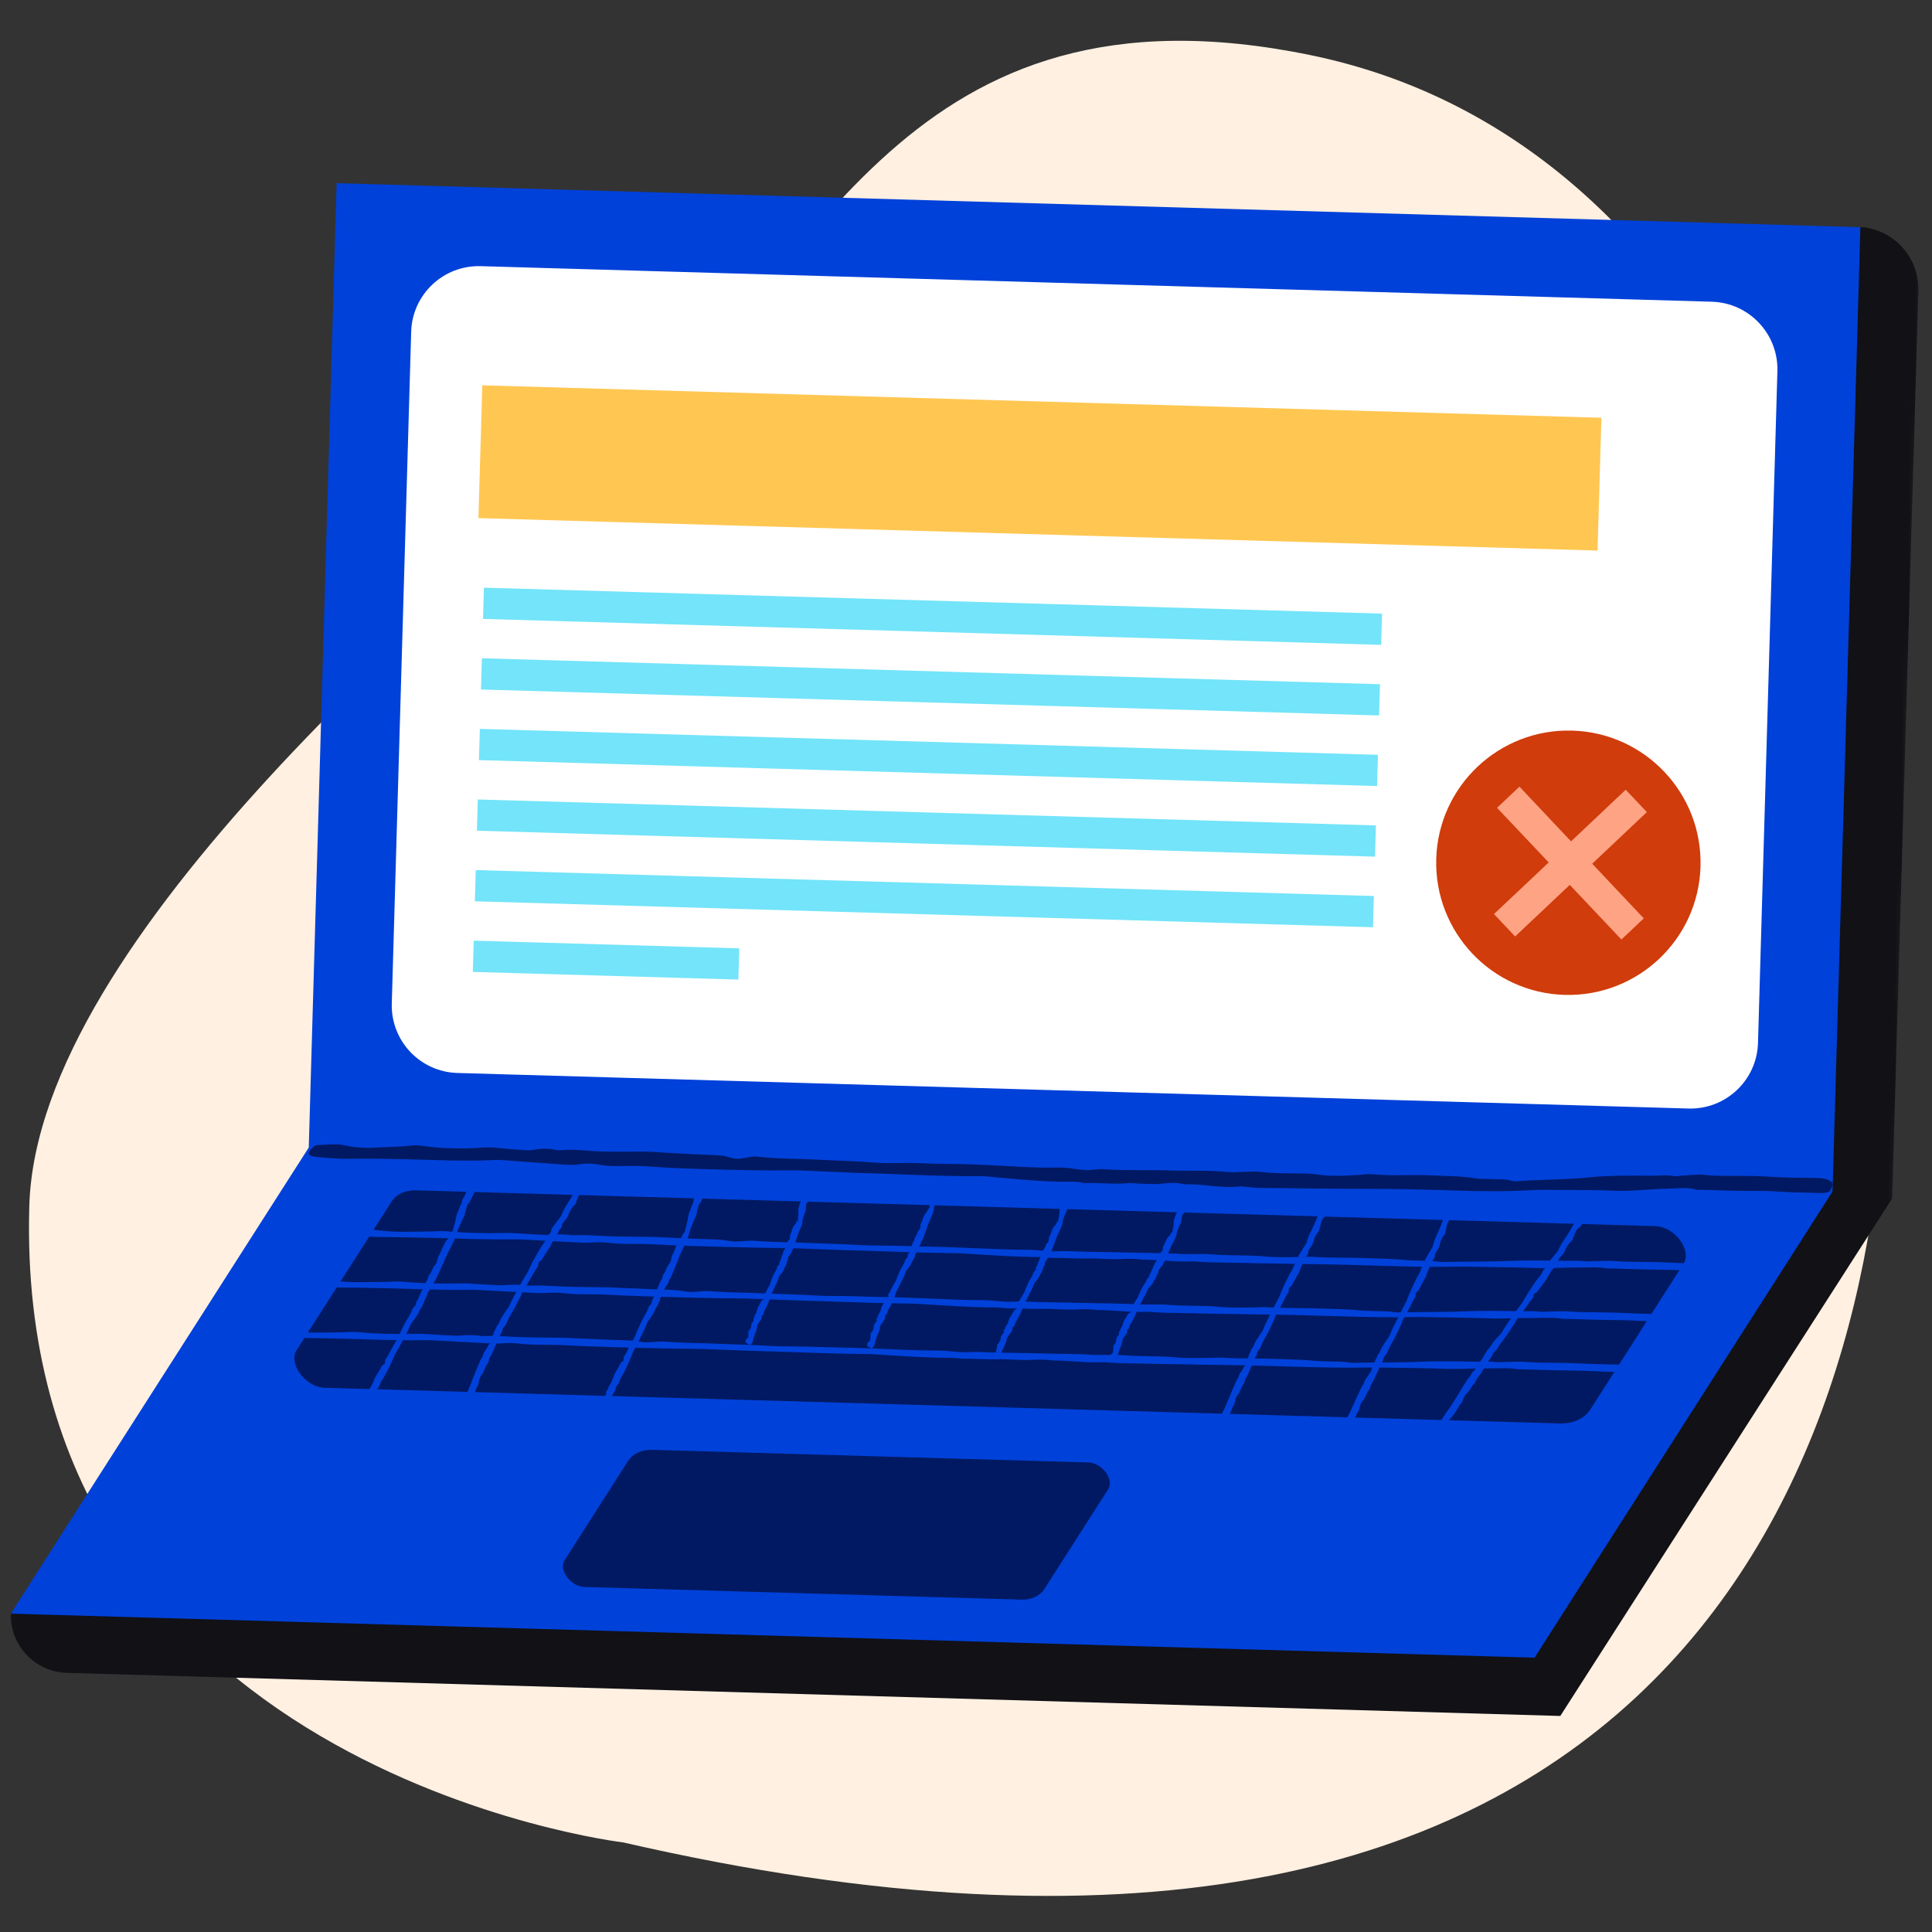
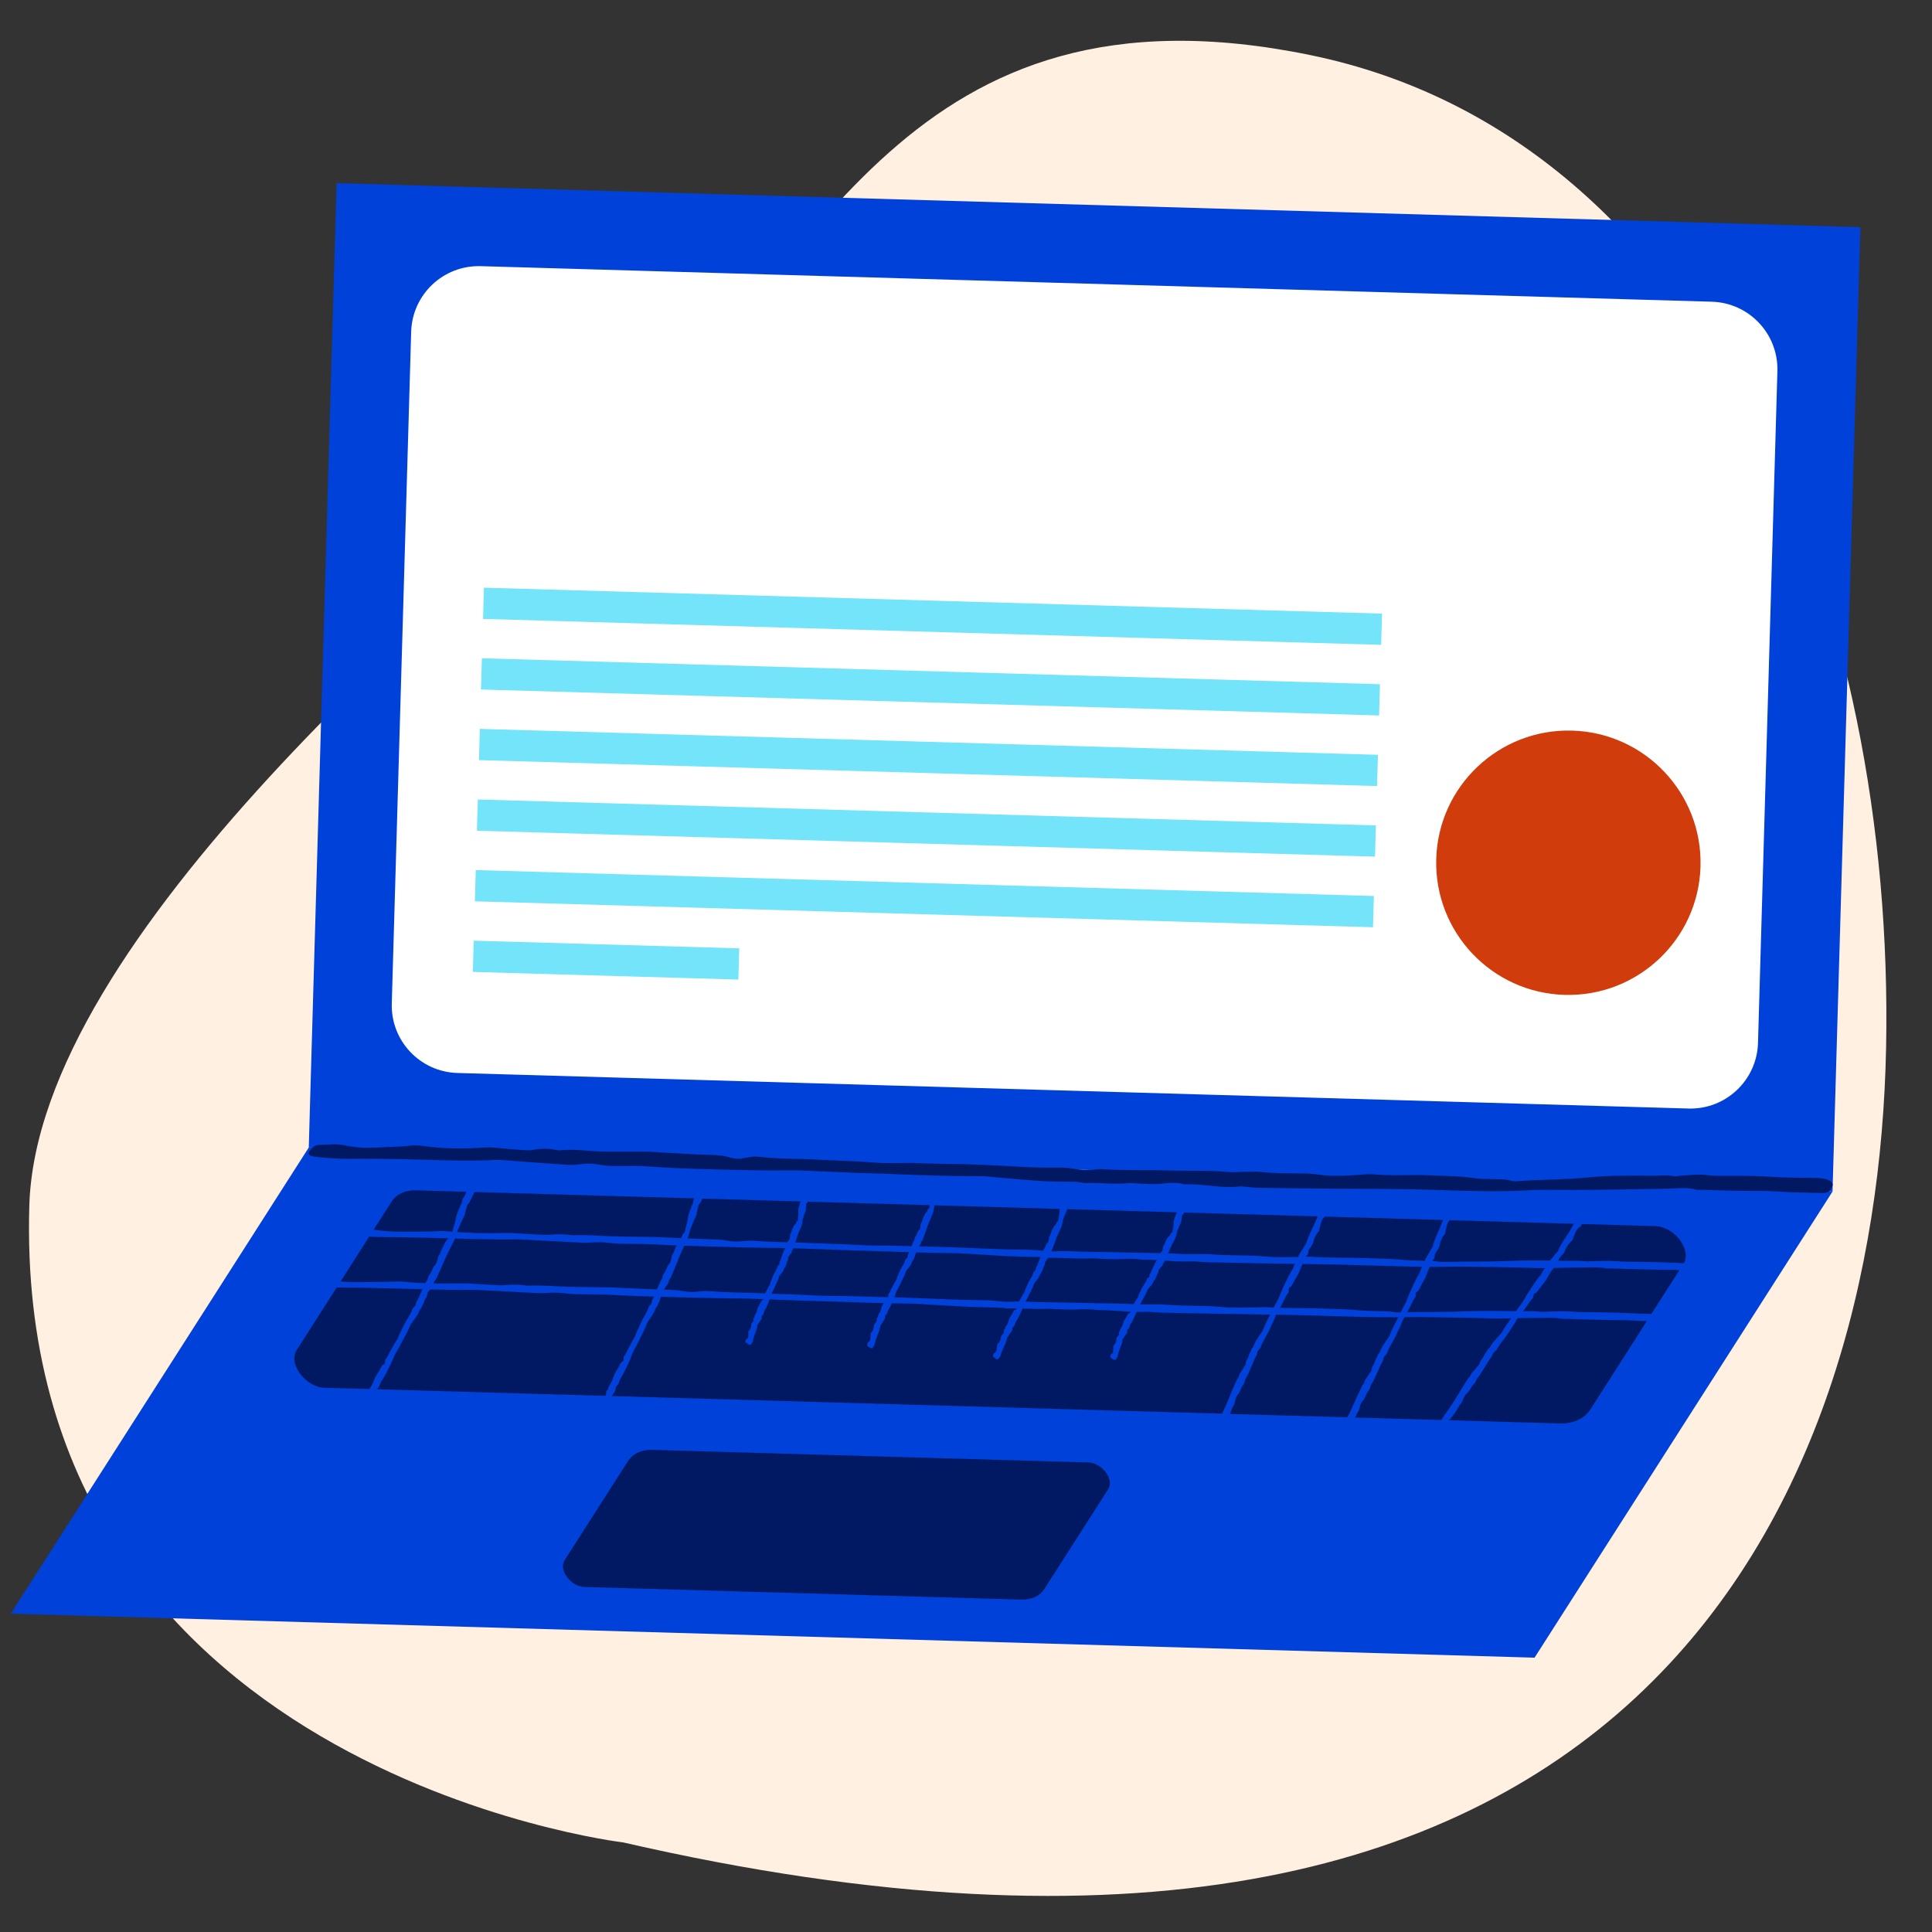
<svg xmlns="http://www.w3.org/2000/svg" width="287" height="287" viewBox="0 0 287 287" fill="none">
  <rect x="0" y="0" width="287" height="287" fill="#333333" stroke="none" />
  <g clip-path="url(#clip0_1319_11038)">
    <mask id="mask0_1319_11038" style="mask-type:luminance" maskUnits="userSpaceOnUse" x="0" y="0" width="287" height="287">
      <path d="M286.472 8.041L8.041 0L0 278.43L278.43 286.472L286.472 8.041Z" fill="white" />
    </mask>
    <g mask="url(#mask0_1319_11038)">
      <path d="M92.573 273.691C92.573 273.691 1.932 262.994 4.354 179.128C5.508 139.182 68.019 87.771 94.607 64.112C121.192 40.452 134.598 -4.193 194.682 8.19C254.764 20.573 281.485 90.623 280.179 155.723C278.875 220.822 244.652 308.655 92.573 273.691Z" fill="#FFF0E1" />
-       <path d="M276.362 33.72L1.604 239.686C1.468 244.417 5.194 248.364 9.924 248.501L231.783 254.908L281.077 178.039L284.972 43.195C285.115 38.236 281.312 34.05 276.362 33.72Z" fill="#111116" />
      <path d="M276.361 33.745L50.005 27.208L45.868 170.463L272.223 177.001L276.361 33.745Z" fill="#0041D9" />
      <path d="M261.152 154.928L264.034 55.144C264.194 49.602 259.831 44.98 254.289 44.82L71.405 39.538C65.863 39.378 61.24 43.74 61.08 49.282L58.199 149.066C58.038 154.608 62.401 159.231 67.943 159.391L250.827 164.673C256.369 164.833 260.992 160.47 261.152 154.928Z" fill="white" />
      <path d="M227.959 246.248L272.224 177L45.868 170.463L1.604 239.711L227.959 246.248Z" fill="#0041D9" />
      <path d="M151.71 237.621L86.799 235.746C84.787 235.688 82.952 233.216 83.862 231.793L93.28 217.062C93.998 215.94 95.3 215.331 96.885 215.377L161.695 217.249C163.708 217.307 165.543 219.779 164.632 221.202L155.17 236.007C154.481 237.085 153.233 237.667 151.713 237.623L151.71 237.621Z" fill="#001962" />
      <path d="M236.293 209.307L250.083 187.733C251.37 185.719 248.774 182.225 245.928 182.143L61.783 176.825C60.187 176.778 58.879 177.39 58.156 178.52L44.065 200.565C42.778 202.579 45.375 206.073 48.22 206.155L231.703 211.454C233.721 211.512 235.38 210.738 236.29 209.31L236.293 209.307Z" fill="#001962" />
      <path d="M66.086 171.48C66.079 171.514 66.074 171.41 66.067 171.455C66.057 171.516 66.049 171.485 66.041 171.493C66.041 171.493 66.04 171.518 66.04 171.501C66.041 171.301 66.033 171.454 66.03 171.484C66.02 171.537 66.008 171.765 66 171.748C65.992 171.731 65.982 171.778 65.976 171.806C65.97 171.822 65.967 171.825 65.96 171.892C65.944 172.047 65.932 172.08 65.924 172.072C65.91 172.06 65.896 172.071 65.88 172.143C65.864 172.218 65.846 172.248 65.831 172.292C65.831 172.298 65.829 172.267 65.826 172.253C65.827 172.245 65.828 172.206 65.825 172.228C65.81 172.428 65.812 172.094 65.8 172.188C65.802 172.038 65.797 172.118 65.789 172.202C65.784 172.266 65.783 172.229 65.78 172.232C65.78 172.232 65.778 172.19 65.774 172.224C65.765 172.357 65.76 172.231 65.752 172.312C65.753 172.181 65.748 172.256 65.743 172.259C65.74 172.262 65.734 172.261 65.732 172.236C65.728 172.194 65.724 172.127 65.72 172.074C65.721 172.055 65.717 172.007 65.716 172.021C65.7 172.104 65.687 172.073 65.674 172.045C65.671 172.039 65.668 172.053 65.663 172.045C65.657 172.036 65.652 172.014 65.647 172.003C65.642 171.994 65.64 171.963 65.633 171.997C65.62 172.08 65.609 172.079 65.597 172.082C65.589 172.084 65.581 172.081 65.575 172.009C65.573 171.975 65.566 172 65.563 172.034C65.559 172.061 65.556 172.064 65.553 171.972C65.553 171.891 65.55 171.902 65.544 172.005C65.542 172.089 65.537 172.047 65.535 172.027C65.528 171.974 65.522 171.904 65.515 171.846C65.516 171.834 65.515 171.84 65.515 171.846C65.496 172.037 65.484 171.976 65.469 171.989C65.461 171.997 65.454 172.022 65.445 172.075C65.438 172.111 65.433 172.069 65.433 172.002C65.434 171.966 65.434 171.846 65.44 171.637C65.444 171.498 65.448 171.362 65.452 171.231C65.454 171.181 65.455 171.122 65.455 171.117C65.459 171.095 65.469 170.95 65.467 171.089C65.468 171.256 65.474 171.248 65.482 171.162C65.49 171.093 65.493 171.084 65.502 170.965C65.503 170.923 65.506 170.923 65.507 170.954C65.511 171.132 65.52 171.105 65.532 170.957C65.534 170.921 65.539 170.916 65.538 170.952C65.539 171.016 65.544 171.033 65.546 171.061C65.546 171.066 65.546 171.058 65.547 171.03C65.554 170.897 65.558 170.861 65.56 170.983C65.559 171 65.559 171.003 65.559 170.989C65.569 170.85 65.571 170.986 65.576 170.989C65.582 170.995 65.592 170.929 65.598 170.904C65.598 170.895 65.603 170.926 65.606 170.937C65.61 170.96 65.612 170.982 65.618 170.999C65.62 171.013 65.626 170.994 65.628 171.035C65.627 171.063 65.627 171.233 65.627 171.236C65.627 171.236 65.637 171.105 65.638 171.05C65.639 171.025 65.639 171.036 65.641 171.053C65.644 171.145 65.65 171.122 65.659 171.117C65.662 171.114 65.664 171.134 65.666 171.145C65.674 171.17 65.68 171.157 65.686 171.227C65.69 171.293 65.702 171.155 65.707 171.177C65.712 171.199 65.722 171.161 65.727 171.155C65.73 171.153 65.733 171.167 65.738 171.172C65.749 171.192 65.754 171.301 65.767 171.209C65.768 171.195 65.771 171.198 65.773 171.221C65.772 171.254 65.775 171.341 65.778 171.343C65.778 171.343 65.787 171.221 65.789 171.235C65.798 171.299 65.81 171.183 65.818 171.189C65.826 171.194 65.838 171.078 65.844 171.175C65.843 171.206 65.85 171.139 65.854 171.12C65.854 171.106 65.858 171.067 65.86 171.095C65.863 171.184 65.87 171.148 65.876 171.132C65.876 171.123 65.882 171.112 65.883 171.171C65.884 171.31 65.893 171.199 65.901 171.113C65.902 171.085 65.907 171.018 65.909 171.041C65.914 171.144 65.928 170.969 65.935 171C65.94 171.022 65.95 170.975 65.951 171.123C65.95 171.173 65.956 171.131 65.956 171.145C65.958 171.165 65.963 171.087 65.962 171.223C65.961 171.254 65.961 171.262 65.961 171.248C65.978 171.059 65.987 171.046 66.005 170.812C66.019 170.609 66.031 170.587 66.04 170.549C66.043 170.538 66.049 170.438 66.049 170.538C66.048 170.571 66.05 170.496 66.053 170.479C66.057 170.438 66.063 170.332 66.067 170.38C66.07 170.46 66.078 170.391 66.081 170.374C66.087 170.358 66.091 170.344 66.095 170.38C66.099 170.425 66.106 170.378 66.112 170.373C66.112 170.373 66.115 170.364 66.114 170.387C66.116 170.437 66.113 170.626 66.107 170.846C66.104 170.949 66.101 171.052 66.098 171.152C66.09 171.414 66.089 171.472 66.083 171.478C66.083 171.483 66.077 171.477 66.075 171.477L66.086 171.48Z" fill="#0041D9" />
      <path d="M252.945 188.813C250.97 188.789 249.012 188.629 247.012 188.616C244.424 188.603 241.802 188.496 239.192 188.429C239.02 188.424 238.794 188.443 238.68 188.423C237.383 188.185 236.111 188.301 234.78 188.294C232.364 188.277 230.088 188.44 227.616 188.351C225.194 188.265 222.76 188.242 220.334 188.2C218.952 188.176 217.552 188.139 216.202 188.167C212.945 188.229 209.681 188.168 206.377 188.064C202.134 187.93 197.887 187.819 193.639 187.769C188.968 187.709 184.284 187.604 179.605 187.514C179.089 187.504 178.57 187.459 178.052 187.43C177.707 187.412 177.324 187.362 177.025 187.375C174.508 187.503 172.068 187.098 169.573 187.121C168.491 186.939 167.476 186.991 166.362 187.042C165.483 187.081 164.468 187.015 163.513 186.991C162.998 186.976 162.448 186.918 161.976 186.938C160.026 187.015 158.028 186.832 156.077 186.857C155.067 186.696 153.998 186.741 152.943 186.713C151.821 186.683 150.69 186.651 149.575 186.594C147.774 186.5 145.983 186.381 144.186 186.276C143.507 186.237 142.818 186.17 142.147 186.164C137.731 186.121 133.319 185.962 128.904 185.807C127.866 185.771 126.824 185.755 125.786 185.717C124.054 185.659 122.323 185.586 120.591 185.525C119.116 185.474 117.63 185.401 116.167 185.392C112.612 185.373 109.062 185.27 105.498 185.17C102.8 185.095 100.13 185.015 97.448 184.865C96.176 184.795 94.859 184.782 93.574 184.778C92.518 184.776 91.53 184.75 90.513 184.629C89.619 184.522 88.758 184.508 87.775 184.583C86.979 184.644 85.906 184.571 84.968 184.524C82.475 184.399 79.988 184.258 77.497 184.127C77.241 184.114 76.972 184.101 76.721 184.105C72.519 184.176 68.275 183.992 64.042 183.884C61.698 183.824 59.347 183.781 57.012 183.767C55.419 183.757 53.886 183.671 52.348 183.56C51.505 183.499 51.205 183.371 51.42 183.168C51.566 183.033 51.801 182.903 52.061 182.78C52.16 182.732 52.434 182.682 52.643 182.682C53.825 182.694 54.954 182.582 56.211 182.757C57.749 182.969 59.372 183.007 61.059 182.97C62.409 182.939 63.801 182.971 65.127 182.889C65.577 182.861 66.167 182.878 66.636 182.922C69.385 183.18 72.126 183.231 74.878 183.163C75.558 183.146 76.21 183.159 76.925 183.216C78.192 183.317 79.501 183.371 80.794 183.437C81.045 183.45 81.337 183.45 81.558 183.428C82.626 183.325 83.693 183.32 84.817 183.475C84.962 183.496 85.173 183.505 85.329 183.495C87.14 183.408 88.93 183.596 90.731 183.651C92.802 183.717 94.876 183.71 96.954 183.745C97.722 183.758 98.495 183.811 99.266 183.845C100.739 183.91 102.214 183.975 103.686 184.034C104.813 184.08 105.961 184.094 107.065 184.168C107.791 184.216 108.454 184.406 109.156 184.429C109.86 184.449 110.566 184.338 111.294 184.304C111.607 184.288 111.991 184.31 112.321 184.336C114.215 184.483 116.126 184.516 118.041 184.565C118.996 184.59 119.954 184.637 120.908 184.676C123.155 184.766 125.424 184.818 127.644 184.951C129.736 185.079 131.75 184.998 133.815 185.079C135.806 185.159 137.809 185.178 139.805 185.23C140.844 185.257 141.882 185.301 142.923 185.337C146.044 185.447 149.153 185.645 152.286 185.644C152.798 185.644 153.338 185.663 153.847 185.7C154.662 185.757 155.459 185.866 156.269 185.892C157.018 185.914 157.795 185.814 158.525 185.849C161.577 186.001 164.607 185.972 167.636 186.065C170.214 186.145 172.79 186.102 175.377 186.274C176.197 186.329 177.085 186.287 177.943 186.293C178.547 186.296 179.183 186.275 179.751 186.32C181.48 186.459 183.204 186.472 184.939 186.506C185.803 186.522 186.722 186.538 187.528 186.62C189.456 186.815 191.291 186.756 193.157 186.724C193.748 186.713 194.37 186.664 194.932 186.702C197.619 186.883 200.28 186.784 202.927 186.892C204.881 186.97 206.887 186.981 208.818 187.184C209.451 187.253 210.199 187.233 210.889 187.266C211.824 187.313 212.803 187.263 213.69 187.425C213.882 187.462 214.202 187.479 214.43 187.472C217.613 187.374 220.91 187.456 224.091 187.313C226.875 187.19 229.861 187.254 232.788 187.3C233.699 187.315 234.582 187.24 235.536 187.368C235.845 187.41 236.34 187.349 236.752 187.345C237.772 187.332 238.861 187.258 239.807 187.332C241.397 187.459 242.916 187.433 244.462 187.461C245.935 187.487 247.389 187.515 248.878 187.594C250.678 187.691 252.52 187.697 254.344 187.744C254.775 187.756 255.221 187.761 255.632 187.795C256.525 187.871 257.104 188.077 257.059 188.296C257.036 188.399 256.936 188.499 256.844 188.596C256.602 188.851 256.336 188.902 255.292 188.878C254.509 188.861 253.727 188.832 252.947 188.81L252.945 188.813Z" fill="#0041D9" />
      <path d="M246.311 196.301C244.336 196.277 242.379 196.118 240.378 196.104C237.79 196.091 235.168 195.985 232.559 195.918C232.386 195.913 232.16 195.931 232.046 195.911C230.749 195.673 229.478 195.79 228.146 195.782C225.73 195.765 223.455 195.928 220.983 195.84C218.561 195.753 216.126 195.73 213.7 195.688C212.318 195.665 210.918 195.627 209.568 195.655C206.312 195.717 203.048 195.656 199.743 195.552C195.5 195.419 191.253 195.307 187.005 195.257C182.334 195.197 177.65 195.093 172.971 195.002C172.456 194.993 171.936 194.947 171.418 194.918C171.073 194.9 170.69 194.85 170.392 194.863C167.874 194.991 165.434 194.587 162.939 194.609C161.858 194.428 160.842 194.479 159.729 194.53C158.85 194.569 157.834 194.504 156.879 194.479C156.364 194.464 155.814 194.406 155.343 194.426C153.392 194.503 151.394 194.32 149.443 194.345C148.433 194.185 147.365 194.229 146.309 194.201C145.187 194.172 144.057 194.139 142.941 194.082C141.141 193.988 139.349 193.869 137.552 193.765C136.874 193.725 136.184 193.658 135.513 193.653C131.097 193.609 126.685 193.451 122.27 193.295C121.232 193.26 120.19 193.244 119.152 193.205C117.42 193.147 115.689 193.075 113.957 193.013C112.482 192.962 110.996 192.889 109.533 192.88C105.978 192.861 102.428 192.758 98.864 192.658C96.166 192.583 93.496 192.503 90.814 192.353C89.543 192.283 88.225 192.27 86.94 192.267C85.884 192.264 84.896 192.238 83.879 192.117C82.985 192.01 82.124 191.997 81.141 192.071C80.346 192.132 79.272 192.059 78.334 192.012C75.841 191.888 73.354 191.746 70.864 191.616C70.608 191.603 70.338 191.589 70.087 191.593C65.885 191.664 61.641 191.48 57.408 191.372C55.064 191.313 52.713 191.27 50.378 191.255C48.785 191.245 47.252 191.159 45.714 191.048C44.871 190.988 44.571 190.859 44.786 190.656C44.932 190.521 45.167 190.391 45.427 190.268C45.526 190.221 45.801 190.17 46.01 190.17C47.191 190.182 48.32 190.07 49.577 190.246C51.115 190.457 52.738 190.496 54.425 190.458C55.775 190.427 57.167 190.459 58.493 190.378C58.943 190.349 59.533 190.366 60.003 190.41C62.751 190.668 65.492 190.719 68.244 190.651C68.925 190.634 69.576 190.648 70.291 190.705C71.559 190.805 72.867 190.86 74.161 190.925C74.411 190.938 74.704 190.938 74.924 190.916C75.992 190.813 77.059 190.808 78.183 190.963C78.328 190.984 78.539 190.993 78.696 190.983C80.507 190.896 82.296 191.085 84.097 191.139C86.168 191.205 88.242 191.198 90.32 191.233C91.088 191.247 91.862 191.3 92.632 191.333C94.105 191.398 95.58 191.463 97.052 191.522C98.18 191.569 99.327 191.582 100.431 191.656C101.157 191.705 101.821 191.894 102.522 191.917C103.227 191.937 103.932 191.827 104.66 191.792C104.973 191.776 105.357 191.798 105.688 191.824C107.581 191.971 109.492 192.004 111.408 192.054C112.363 192.078 113.32 192.126 114.275 192.164C116.521 192.254 118.79 192.306 121.01 192.44C123.102 192.567 125.116 192.486 127.182 192.568C129.172 192.648 131.175 192.666 133.171 192.718C134.21 192.746 135.248 192.79 136.289 192.825C139.41 192.935 142.52 193.133 145.652 193.132C146.165 193.133 146.705 193.151 147.214 193.188C148.028 193.245 148.825 193.354 149.635 193.381C150.384 193.402 151.162 193.302 151.891 193.337C154.943 193.489 157.973 193.46 161.002 193.553C163.58 193.633 166.157 193.59 168.743 193.763C169.564 193.817 170.451 193.776 171.309 193.781C171.914 193.784 172.55 193.764 173.117 193.808C174.846 193.947 176.571 193.961 178.306 193.994C179.169 194.011 180.088 194.026 180.894 194.108C182.822 194.303 184.658 194.244 186.523 194.212C187.114 194.201 187.737 194.152 188.298 194.191C190.985 194.371 193.646 194.273 196.293 194.38C198.247 194.459 200.253 194.469 202.184 194.673C202.818 194.741 203.565 194.721 204.255 194.755C205.19 194.801 206.17 194.751 207.057 194.914C207.248 194.95 207.568 194.967 207.797 194.96C210.979 194.862 214.276 194.944 217.457 194.802C220.241 194.679 223.227 194.742 226.154 194.788C227.065 194.803 227.948 194.728 228.903 194.856C229.211 194.899 229.706 194.838 230.118 194.833C231.139 194.821 232.227 194.746 233.173 194.821C234.763 194.947 236.283 194.922 237.828 194.95C239.302 194.975 240.755 195.004 242.244 195.083C244.044 195.179 245.886 195.185 247.71 195.232C248.141 195.245 248.587 195.249 248.999 195.283C249.891 195.359 250.47 195.566 250.425 195.784C250.402 195.887 250.302 195.987 250.21 196.085C249.968 196.34 249.702 196.39 248.658 196.366C247.875 196.349 247.093 196.321 246.314 196.298L246.311 196.301Z" fill="#0041D9" />
-       <path d="M239.679 203.792C237.704 203.769 235.747 203.609 233.746 203.596C231.158 203.582 228.536 203.476 225.927 203.409C225.754 203.404 225.528 203.422 225.414 203.402C224.117 203.164 222.846 203.281 221.514 203.273C219.098 203.256 216.823 203.419 214.351 203.331C211.929 203.244 209.494 203.221 207.068 203.179C205.687 203.156 204.286 203.118 202.936 203.146C199.68 203.208 196.416 203.147 193.111 203.044C188.868 202.91 184.622 202.798 180.373 202.748C175.702 202.688 171.018 202.584 166.339 202.493C165.824 202.484 165.304 202.438 164.787 202.409C164.441 202.391 164.058 202.341 163.76 202.355C161.243 202.483 158.802 202.078 156.307 202.1C155.226 201.919 154.21 201.97 153.097 202.022C152.218 202.06 151.203 201.995 150.247 201.97C149.732 201.955 149.182 201.897 148.711 201.917C146.761 201.995 144.762 201.812 142.811 201.836C141.801 201.676 140.733 201.72 139.677 201.693C138.555 201.663 137.425 201.63 136.309 201.573C134.509 201.479 132.718 201.361 130.921 201.256C130.242 201.217 129.553 201.149 128.881 201.144C124.466 201.1 120.053 200.942 115.638 200.787C114.6 200.751 113.558 200.735 112.52 200.696C110.788 200.638 109.057 200.566 107.326 200.505C105.85 200.454 104.364 200.38 102.901 200.371C99.346 200.352 95.796 200.25 92.232 200.15C89.534 200.074 86.864 199.995 84.182 199.845C82.911 199.774 81.593 199.761 80.308 199.758C79.252 199.755 78.264 199.729 77.248 199.608C76.353 199.501 75.493 199.488 74.51 199.562C73.714 199.623 72.64 199.55 71.702 199.504C69.209 199.379 66.722 199.237 64.232 199.107C63.976 199.094 63.706 199.08 63.455 199.084C59.254 199.155 55.009 198.971 50.777 198.863C48.432 198.804 46.081 198.761 43.746 198.746C42.153 198.737 40.62 198.651 39.082 198.539C38.24 198.479 37.94 198.35 38.154 198.147C38.3 198.012 38.535 197.883 38.795 197.759C38.894 197.712 39.169 197.661 39.378 197.662C40.559 197.674 41.688 197.561 42.945 197.737C44.483 197.948 46.106 197.987 47.794 197.949C49.143 197.919 50.535 197.95 51.861 197.869C52.311 197.84 52.901 197.857 53.371 197.901C56.119 198.159 58.86 198.21 61.612 198.142C62.293 198.126 62.944 198.139 63.659 198.196C64.927 198.296 66.235 198.351 67.529 198.416C67.779 198.429 68.072 198.429 68.293 198.408C69.36 198.305 70.427 198.299 71.552 198.454C71.696 198.475 71.907 198.484 72.064 198.475C73.875 198.388 75.664 198.576 77.465 198.631C79.537 198.696 81.61 198.689 83.688 198.724C84.457 198.738 85.23 198.791 86.001 198.824C87.473 198.889 88.948 198.954 90.42 199.013C91.548 199.06 92.695 199.073 93.799 199.147C94.525 199.196 95.189 199.385 95.89 199.408C96.595 199.428 97.3 199.318 98.028 199.283C98.341 199.267 98.725 199.289 99.056 199.316C100.949 199.462 102.86 199.495 104.776 199.545C105.731 199.57 106.688 199.617 107.643 199.656C109.889 199.745 112.159 199.797 114.378 199.931C116.47 200.058 118.485 199.977 120.55 200.059C122.54 200.139 124.543 200.158 126.54 200.21C127.578 200.237 128.616 200.281 129.657 200.316C132.778 200.426 135.888 200.625 139.02 200.623C139.533 200.624 140.073 200.642 140.582 200.679C141.397 200.736 142.193 200.846 143.003 200.872C143.752 200.893 144.53 200.793 145.259 200.828C148.311 200.981 151.341 200.951 154.371 201.044C156.949 201.124 159.525 201.081 162.111 201.254C162.932 201.308 163.819 201.267 164.677 201.272C165.282 201.276 165.918 201.255 166.485 201.299C168.214 201.438 169.939 201.452 171.674 201.485C172.537 201.502 173.456 201.517 174.262 201.599C176.19 201.794 178.026 201.736 179.891 201.703C180.482 201.692 181.105 201.643 181.667 201.682C184.353 201.863 187.015 201.764 189.662 201.871C191.615 201.95 193.622 201.96 195.552 202.164C196.186 202.232 196.933 202.212 197.623 202.246C198.558 202.292 199.538 202.243 200.425 202.405C200.616 202.441 200.936 202.459 201.165 202.451C204.347 202.354 207.644 202.435 210.825 202.293C213.61 202.17 216.595 202.234 219.522 202.279C220.433 202.294 221.316 202.22 222.271 202.347C222.579 202.39 223.074 202.329 223.486 202.324C224.507 202.312 225.596 202.237 226.541 202.312C228.131 202.439 229.651 202.413 231.196 202.441C232.67 202.467 234.124 202.495 235.612 202.574C237.412 202.671 239.254 202.676 241.078 202.723C241.51 202.736 241.955 202.74 242.367 202.775C243.259 202.851 243.838 203.057 243.793 203.276C243.771 203.378 243.67 203.478 243.578 203.576C243.337 203.831 243.07 203.882 242.026 203.857C241.244 203.84 240.461 203.812 239.682 203.789L239.679 203.792Z" fill="#0041D9" />
      <path d="M71.025 176.057C70.867 176.437 70.587 176.752 70.439 177.144C70.246 177.651 69.971 178.122 69.731 178.608C69.716 178.641 69.717 178.694 69.689 178.707C69.387 178.858 69.403 179.162 69.303 179.421C69.123 179.892 69.11 180.416 68.861 180.865C68.617 181.307 68.424 181.778 68.219 182.237C68.103 182.499 67.972 182.763 67.903 183.039C67.733 183.712 67.454 184.33 67.132 184.94C66.719 185.719 66.329 186.511 65.985 187.328C65.608 188.226 65.189 189.105 64.785 189.991C64.74 190.087 64.665 190.171 64.604 190.262C64.564 190.322 64.492 190.375 64.485 190.439C64.424 190.995 63.895 191.295 63.741 191.8C63.503 191.933 63.48 192.155 63.447 192.399C63.422 192.591 63.292 192.762 63.203 192.941C63.156 193.037 63.064 193.121 63.05 193.221C62.985 193.642 62.684 193.954 62.569 194.352C62.356 194.48 62.322 194.71 62.224 194.908C62.12 195.117 62.014 195.325 61.883 195.519C61.673 195.834 61.445 196.134 61.227 196.442C61.142 196.56 61.036 196.665 60.985 196.795C60.64 197.649 60.193 198.452 59.749 199.256C59.644 199.445 59.56 199.643 59.454 199.833C59.281 200.148 59.096 200.458 58.922 200.776C58.775 201.045 58.606 201.307 58.498 201.591C58.235 202.286 57.896 202.942 57.562 203.604C57.308 204.104 57.051 204.595 56.734 205.06C56.583 205.281 56.48 205.535 56.387 205.788C56.311 205.995 56.219 206.179 56.042 206.327C55.885 206.457 55.814 206.619 55.813 206.85C55.813 207.037 55.671 207.214 55.563 207.378C55.28 207.816 54.981 208.245 54.69 208.676C54.661 208.72 54.629 208.769 54.616 208.819C54.39 209.685 53.931 210.441 53.541 211.229C53.325 211.666 53.122 212.112 52.95 212.569C52.832 212.881 52.646 213.146 52.444 213.399C52.331 213.538 52.195 213.539 52.029 213.406C51.917 213.317 51.817 213.211 51.725 213.105C51.69 213.065 51.664 212.986 51.68 212.948C51.773 212.719 51.753 212.445 51.992 212.274C52.288 212.065 52.435 211.763 52.518 211.411C52.585 211.132 52.709 210.868 52.729 210.57C52.735 210.467 52.791 210.36 52.863 210.287C53.282 209.859 53.52 209.339 53.651 208.763C53.683 208.622 53.742 208.499 53.84 208.382C54.016 208.175 54.157 207.942 54.305 207.715C54.334 207.671 54.353 207.613 54.352 207.56C54.334 207.303 54.401 207.088 54.62 206.936C54.649 206.917 54.669 206.878 54.676 206.845C54.724 206.445 55.016 206.178 55.192 205.846C55.396 205.464 55.53 205.05 55.709 204.657C55.774 204.511 55.876 204.38 55.958 204.243C56.116 203.98 56.277 203.717 56.432 203.454C56.552 203.252 56.642 203.031 56.787 202.846C56.882 202.723 57.095 202.679 57.163 202.55C57.234 202.421 57.181 202.23 57.199 202.069C57.207 202 57.253 201.934 57.299 201.88C57.562 201.573 57.726 201.21 57.9 200.852C57.989 200.674 58.097 200.507 58.197 200.334C58.431 199.929 58.636 199.505 58.912 199.126C59.17 198.768 59.238 198.333 59.452 197.963C59.66 197.604 59.817 197.215 60 196.844C60.098 196.652 60.206 196.466 60.312 196.277C60.627 195.709 61.018 195.182 61.234 194.562C61.27 194.46 61.323 194.361 61.392 194.276C61.499 194.14 61.653 194.033 61.733 193.885C61.806 193.748 61.767 193.546 61.849 193.417C62.196 192.881 62.378 192.268 62.673 191.711C62.924 191.236 63.064 190.708 63.397 190.271C63.502 190.132 63.527 189.938 63.593 189.773C63.638 189.654 63.664 189.518 63.742 189.429C63.987 189.149 64.119 188.815 64.266 188.485C64.34 188.32 64.417 188.147 64.546 188.022C64.856 187.728 64.931 187.34 65.029 186.955C65.06 186.833 65.059 186.688 65.131 186.593C65.478 186.143 65.576 185.572 65.854 185.095C66.059 184.744 66.207 184.35 66.525 184.061C66.628 183.967 66.663 183.809 66.742 183.688C66.847 183.524 66.87 183.308 67.079 183.205C67.124 183.184 67.162 183.129 67.172 183.079C67.306 182.406 67.605 181.788 67.7 181.094C67.782 180.486 68.046 179.925 68.291 179.367C68.365 179.193 68.36 178.984 68.54 178.853C68.597 178.81 68.578 178.684 68.603 178.601C68.662 178.394 68.672 178.143 68.804 177.991C69.026 177.733 69.111 177.42 69.242 177.128C69.367 176.848 69.492 176.573 69.666 176.316C69.876 176.004 70.009 175.64 70.178 175.3C70.216 175.22 70.252 175.135 70.313 175.067C70.442 174.923 70.666 174.904 70.858 175.01C70.948 175.06 71.03 175.126 71.112 175.187C71.322 175.349 71.347 175.425 71.255 175.621C71.184 175.766 71.108 175.909 71.034 176.054L71.025 176.057Z" fill="#0041D9" />
-       <path d="M64.745 217.892C65.109 217.671 65.498 217.407 65.708 216.984C65.977 216.448 66.213 215.883 66.445 215.302C66.46 215.264 66.456 215.205 66.484 215.186C66.789 214.975 66.759 214.637 66.852 214.333C67.021 213.781 67.007 213.192 67.254 212.656C67.492 212.131 67.675 211.579 67.875 211.035C67.99 210.727 68.11 210.415 68.181 210.097C68.345 209.324 68.625 208.596 68.95 207.876C69.369 206.954 69.775 206.027 70.126 205.073C70.527 204.031 70.963 203.002 71.4 201.972C71.448 201.859 71.529 201.758 71.593 201.654C71.637 201.583 71.711 201.518 71.722 201.443C71.798 200.816 72.353 200.433 72.523 199.856C72.773 199.688 72.808 199.438 72.849 199.163C72.883 198.947 73.023 198.745 73.124 198.538C73.177 198.429 73.272 198.328 73.295 198.212C73.381 197.735 73.698 197.36 73.84 196.909C74.064 196.752 74.114 196.491 74.226 196.266C74.344 196.024 74.466 195.785 74.609 195.558C74.842 195.194 75.089 194.839 75.339 194.487C75.432 194.353 75.55 194.228 75.613 194.079C76.025 193.108 76.537 192.186 77.065 191.273C77.188 191.06 77.292 190.834 77.415 190.617L78.04 189.546C78.219 189.242 78.417 188.947 78.554 188.624C78.889 187.843 79.3 187.102 79.72 186.362C80.037 185.803 80.351 185.249 80.734 184.728C80.917 184.482 81.053 184.199 81.178 183.918C81.283 183.687 81.397 183.482 81.6 183.317C81.777 183.175 81.871 182.991 81.898 182.735C81.918 182.53 82.088 182.331 82.222 182.148C82.573 181.665 82.938 181.191 83.294 180.714C83.332 180.664 83.369 180.613 83.388 180.555C83.739 179.598 84.328 178.77 84.844 177.902C85.131 177.423 85.412 176.938 85.664 176.438C85.835 176.097 86.069 175.811 86.32 175.534C86.457 175.385 86.597 175.386 86.746 175.544C86.846 175.647 86.931 175.766 87.009 175.889C87.038 175.934 87.052 176.021 87.031 176.065C86.899 176.314 86.879 176.618 86.603 176.796C86.266 177.015 86.067 177.347 85.924 177.73C85.81 178.036 85.643 178.324 85.58 178.653C85.557 178.764 85.484 178.885 85.401 178.963C84.909 179.425 84.588 179.996 84.372 180.628C84.32 180.785 84.244 180.919 84.126 181.047C83.916 181.272 83.744 181.532 83.559 181.78C83.524 181.829 83.494 181.893 83.492 181.951C83.476 182.238 83.38 182.472 83.135 182.637C83.104 182.659 83.075 182.7 83.068 182.738C82.967 183.176 82.637 183.478 82.418 183.843C82.163 184.265 81.977 184.724 81.747 185.161C81.662 185.323 81.543 185.467 81.444 185.62L80.873 186.504C80.729 186.731 80.611 186.976 80.443 187.185C80.333 187.322 80.106 187.376 80.024 187.522C79.939 187.667 79.975 187.877 79.939 188.057C79.922 188.134 79.87 188.208 79.818 188.268C79.521 188.616 79.32 189.026 79.105 189.426C78.999 189.627 78.871 189.815 78.751 190.009C78.47 190.467 78.231 190.947 77.917 191.382C77.624 191.788 77.521 192.276 77.269 192.698C77.031 193.106 76.846 193.546 76.63 193.969C76.518 194.189 76.392 194.403 76.274 194.62C75.91 195.267 75.485 195.881 75.228 196.585C75.186 196.7 75.124 196.813 75.052 196.911C74.936 197.069 74.77 197.198 74.682 197.371C74.599 197.528 74.629 197.749 74.538 197.899C74.161 198.524 73.948 199.22 73.626 199.863C73.348 200.409 73.197 201.015 72.84 201.526C72.726 201.69 72.698 201.906 72.628 202.099C72.579 202.235 72.55 202.387 72.463 202.496C72.203 202.828 72.066 203.217 71.91 203.597C71.832 203.787 71.751 203.991 71.616 204.141C71.296 204.499 71.214 204.94 71.109 205.38C71.077 205.518 71.078 205.683 71.002 205.795C70.647 206.336 70.547 206.983 70.261 207.543C70.048 207.955 69.904 208.413 69.584 208.775C69.481 208.894 69.445 209.072 69.365 209.217C69.259 209.412 69.238 209.656 69.028 209.795C68.983 209.825 68.945 209.89 68.935 209.946C68.804 210.711 68.518 211.441 68.44 212.225C68.373 212.911 68.114 213.57 67.891 214.229C67.821 214.434 67.834 214.665 67.656 214.836C67.599 214.892 67.623 215.027 67.604 215.124C67.552 215.362 67.552 215.641 67.424 215.832C67.209 216.144 67.137 216.529 66.97 216.911C66.811 217.275 66.617 217.651 66.295 217.99C66.102 218.193 65.892 218.407 65.639 218.595C65.391 218.788 65.097 218.95 64.782 219.044C64.633 219.093 64.481 219.13 64.334 219.126C64.013 219.117 63.835 218.911 63.855 218.697C63.864 218.594 63.892 218.489 63.915 218.386C63.944 218.253 63.974 218.174 64.022 218.125C64.071 218.079 64.144 218.056 64.256 218.034C64.427 218.005 64.591 217.949 64.746 217.878L64.745 217.892Z" fill="#0041D9" />
      <path d="M105.254 176.117C105.113 176.49 104.85 176.802 104.719 177.183C104.549 177.68 104.296 178.143 104.079 178.619C104.064 178.652 104.068 178.703 104.042 178.716C103.748 178.866 103.776 179.162 103.688 179.416C103.527 179.877 103.537 180.387 103.307 180.829C103.083 181.263 102.913 181.723 102.73 182.175C102.625 182.434 102.509 182.69 102.451 182.961C102.313 183.618 102.058 184.226 101.765 184.822C101.389 185.589 101.032 186.365 100.728 187.167C100.393 188.049 100.014 188.91 99.649 189.78C99.61 189.876 99.538 189.958 99.48 190.045C99.442 190.103 99.373 190.157 99.369 190.221C99.334 190.763 98.818 191.063 98.689 191.558C98.46 191.691 98.445 191.908 98.421 192.147C98.405 192.336 98.283 192.502 98.203 192.678C98.158 192.772 98.072 192.855 98.061 192.953C98.013 193.364 97.728 193.673 97.633 194.063C97.429 194.191 97.403 194.416 97.314 194.609C97.219 194.815 97.121 195.018 97.001 195.21C96.808 195.519 96.593 195.817 96.387 196.12C96.308 196.235 96.207 196.341 96.162 196.467C95.853 197.306 95.446 198.094 95.039 198.885C94.942 199.071 94.866 199.264 94.772 199.451C94.612 199.761 94.445 200.066 94.285 200.376C94.149 200.639 93.994 200.897 93.897 201.178C93.665 201.86 93.357 202.503 93.051 203.152C92.82 203.644 92.586 204.125 92.291 204.585C92.151 204.801 92.06 205.052 91.978 205.297C91.911 205.502 91.83 205.683 91.659 205.826C91.507 205.953 91.444 206.115 91.452 206.338C91.46 206.52 91.327 206.694 91.228 206.856C90.965 207.286 90.688 207.709 90.416 208.134C90.387 208.177 90.361 208.224 90.348 208.274C90.159 209.118 89.737 209.864 89.382 210.64C89.186 211.069 89.006 211.506 88.854 211.953C88.751 212.26 88.579 212.52 88.385 212.77C88.28 212.909 88.144 212.911 87.975 212.784C87.86 212.697 87.757 212.596 87.662 212.493C87.625 212.453 87.596 212.38 87.611 212.338C87.693 212.115 87.662 211.849 87.892 211.678C88.177 211.469 88.311 211.171 88.379 210.828C88.435 210.554 88.545 210.295 88.554 210.005C88.556 209.905 88.607 209.798 88.676 209.727C89.073 209.304 89.288 208.795 89.393 208.232C89.42 208.094 89.471 207.972 89.566 207.858C89.733 207.654 89.86 207.424 90 207.202C90.026 207.158 90.045 207.103 90.038 207.05C90.009 206.798 90.068 206.588 90.278 206.438C90.307 206.419 90.325 206.381 90.328 206.348C90.359 205.958 90.637 205.693 90.797 205.366C90.981 204.993 91.098 204.586 91.257 204.201C91.317 204.058 91.41 203.929 91.486 203.795C91.633 203.537 91.78 203.28 91.924 203.019C92.033 202.819 92.114 202.604 92.25 202.421C92.337 202.301 92.551 202.254 92.613 202.128C92.675 202.001 92.616 201.816 92.626 201.66C92.631 201.593 92.675 201.528 92.718 201.476C92.966 201.171 93.11 200.816 93.271 200.464C93.351 200.288 93.451 200.123 93.542 199.953C93.757 199.555 93.945 199.137 94.201 198.766C94.442 198.413 94.491 197.988 94.688 197.623C94.879 197.272 95.018 196.891 95.185 196.526C95.271 196.336 95.374 196.152 95.469 195.965C95.758 195.408 96.124 194.889 96.311 194.282C96.342 194.182 96.392 194.086 96.456 194.001C96.558 193.868 96.706 193.761 96.777 193.615C96.845 193.48 96.797 193.287 96.873 193.158C97.195 192.63 97.352 192.029 97.618 191.482C97.847 191.015 97.965 190.5 98.275 190.072C98.374 189.935 98.39 189.746 98.448 189.584C98.487 189.468 98.508 189.335 98.583 189.245C98.814 188.97 98.929 188.642 99.064 188.317C99.13 188.157 99.199 187.984 99.323 187.862C99.615 187.572 99.674 187.189 99.757 186.815C99.782 186.696 99.775 186.554 99.845 186.461C100.17 186.016 100.242 185.458 100.501 184.992C100.692 184.646 100.82 184.263 101.121 183.973C101.221 183.879 101.248 183.726 101.321 183.609C101.42 183.447 101.432 183.236 101.635 183.133C101.678 183.112 101.716 183.057 101.723 183.01C101.825 182.352 102.099 181.747 102.163 181.069C102.219 180.477 102.458 179.927 102.677 179.379C102.746 179.208 102.73 179.004 102.904 178.875C102.961 178.832 102.934 178.712 102.955 178.629C103.006 178.427 103.005 178.181 103.129 178.032C103.34 177.776 103.41 177.471 103.527 177.185C103.638 176.91 103.751 176.64 103.915 176.385C104.11 176.076 104.226 175.723 104.381 175.39C104.417 175.31 104.45 175.228 104.505 175.162C104.626 175.021 104.849 174.997 105.044 175.1C105.135 175.147 105.219 175.211 105.304 175.269C105.52 175.423 105.548 175.496 105.465 175.689C105.402 175.832 105.331 175.972 105.263 176.115L105.254 176.117Z" fill="#0041D9" />
      <path d="M120.604 177.065C120.541 177.3 120.352 177.479 120.301 177.72C120.233 178.033 120.08 178.315 119.963 178.61C119.954 178.629 119.967 178.663 119.944 178.671C119.697 178.736 119.778 178.939 119.74 179.1C119.673 179.39 119.774 179.736 119.638 180.005C119.505 180.269 119.43 180.559 119.338 180.841C119.286 181.001 119.22 181.161 119.215 181.336C119.203 181.762 119.072 182.14 118.903 182.506C118.686 182.976 118.491 183.452 118.346 183.953C118.188 184.503 117.985 185.037 117.797 185.575C117.776 185.636 117.724 185.682 117.687 185.734C117.66 185.769 117.607 185.795 117.614 185.837C117.676 186.199 117.248 186.337 117.214 186.651C117.023 186.712 117.047 186.855 117.07 187.014C117.086 187.138 117.002 187.235 116.957 187.343C116.933 187.401 116.868 187.446 116.875 187.51C116.903 187.782 116.689 187.954 116.671 188.204C116.502 188.266 116.517 188.414 116.469 188.533C116.418 188.659 116.364 188.786 116.285 188.898C116.16 189.081 116.013 189.255 115.874 189.435C115.822 189.503 115.748 189.562 115.726 189.64C115.591 190.165 115.349 190.646 115.112 191.127C115.056 191.239 115.019 191.361 114.965 191.476L114.679 192.039C114.602 192.202 114.503 192.355 114.464 192.532C114.374 192.961 114.206 193.358 114.041 193.76C113.918 194.063 113.79 194.36 113.601 194.636C113.51 194.767 113.473 194.922 113.443 195.08C113.42 195.208 113.377 195.321 113.247 195.4C113.131 195.47 113.1 195.572 113.154 195.721C113.195 195.842 113.106 195.945 113.044 196.044C112.884 196.304 112.704 196.558 112.535 196.815C112.517 196.842 112.5 196.87 112.499 196.903C112.491 197.449 112.238 197.902 112.066 198.387C111.969 198.655 111.888 198.928 111.835 199.214C111.799 199.408 111.692 199.563 111.562 199.716C111.493 199.797 111.365 199.788 111.178 199.691C111.054 199.626 110.937 199.55 110.825 199.474C110.784 199.445 110.741 199.394 110.744 199.369C110.776 199.228 110.692 199.047 110.876 198.955C111.099 198.841 111.166 198.654 111.159 198.431C111.153 198.252 111.207 198.092 111.155 197.898C111.137 197.834 111.164 197.765 111.213 197.724C111.501 197.479 111.602 197.159 111.588 196.793C111.585 196.704 111.609 196.627 111.675 196.559C111.79 196.44 111.864 196.297 111.951 196.163C111.969 196.135 111.973 196.099 111.957 196.065C111.881 195.896 111.896 195.76 112.063 195.681C112.086 195.671 112.097 195.649 112.092 195.626C112.044 195.369 112.255 195.219 112.341 195.018C112.443 194.786 112.475 194.528 112.552 194.285C112.579 194.197 112.643 194.121 112.69 194.038L112.952 193.564C113.016 193.443 113.051 193.305 113.143 193.199C113.204 193.128 113.391 193.12 113.427 193.04C113.462 192.963 113.371 192.832 113.355 192.728C113.348 192.684 113.377 192.645 113.405 192.616C113.58 192.44 113.651 192.216 113.735 191.998C113.777 191.891 113.842 191.789 113.898 191.688C114.027 191.446 114.124 191.187 114.295 190.967C114.457 190.759 114.423 190.477 114.544 190.258C114.658 190.044 114.718 189.806 114.811 189.58C114.859 189.461 114.921 189.352 114.977 189.239C115.146 188.898 115.397 188.594 115.464 188.208C115.474 188.144 115.506 188.087 115.55 188.038C115.619 187.959 115.737 187.907 115.779 187.816C115.818 187.733 115.741 187.597 115.787 187.521C115.994 187.206 116.036 186.82 116.188 186.487C116.319 186.201 116.337 185.867 116.553 185.62C116.622 185.541 116.603 185.415 116.629 185.313C116.645 185.241 116.639 185.154 116.696 185.103C116.862 184.946 116.913 184.739 116.983 184.54C117.016 184.441 117.05 184.333 117.144 184.266C117.366 184.108 117.353 183.857 117.363 183.615C117.365 183.537 117.335 183.441 117.384 183.387C117.609 183.129 117.577 182.763 117.736 182.48C117.853 182.272 117.905 182.028 118.135 181.873C118.212 181.823 118.212 181.722 118.259 181.651C118.323 181.555 118.296 181.415 118.467 181.37C118.504 181.36 118.527 181.327 118.525 181.297C118.507 180.867 118.652 180.492 118.592 180.047C118.539 179.656 118.663 179.316 118.768 178.974C118.802 178.866 118.75 178.731 118.888 178.663C118.934 178.642 118.889 178.557 118.893 178.504C118.902 178.373 118.857 178.21 118.946 178.124C119.095 177.977 119.106 177.783 119.164 177.603C119.219 177.432 119.274 177.264 119.379 177.113C119.504 176.93 119.547 176.706 119.628 176.499C119.646 176.45 119.662 176.397 119.702 176.359C119.79 176.278 119.994 176.287 120.195 176.376C120.288 176.418 120.379 176.468 120.469 176.518C120.699 176.644 120.74 176.698 120.697 176.817C120.664 176.905 120.625 176.993 120.587 177.081L120.604 177.065Z" fill="#0041D9" />
      <path d="M140.311 174.558C140.242 174.827 140.046 175.041 139.988 175.315C139.916 175.673 139.745 175.997 139.618 176.336C139.609 176.358 139.622 176.397 139.6 176.405C139.346 176.495 139.421 176.717 139.376 176.9C139.3 177.232 139.387 177.611 139.236 177.919C139.087 178.221 138.997 178.553 138.893 178.873C138.835 179.055 138.757 179.237 138.743 179.434C138.704 179.91 138.553 180.34 138.359 180.758C138.11 181.294 137.877 181.836 137.699 182.403C137.5 183.024 137.254 183.63 137.024 184.239C136.997 184.305 136.943 184.359 136.899 184.419C136.87 184.46 136.814 184.492 136.818 184.539C136.854 184.939 136.406 185.11 136.345 185.462C136.145 185.534 136.16 185.696 136.169 185.872C136.176 186.009 136.084 186.123 136.03 186.244C136 186.31 135.929 186.361 135.933 186.434C135.941 186.735 135.709 186.935 135.668 187.215C135.49 187.288 135.494 187.452 135.434 187.587C135.371 187.73 135.306 187.87 135.216 188.002C135.073 188.209 134.909 188.408 134.752 188.61C134.694 188.686 134.612 188.753 134.584 188.844C134.4 189.433 134.119 189.976 133.836 190.52C133.768 190.646 133.723 190.784 133.658 190.913L133.322 191.55C133.23 191.731 133.116 191.906 133.063 192.105C132.935 192.587 132.735 193.035 132.536 193.486C132.384 193.827 132.232 194.163 132.019 194.475C131.918 194.622 131.868 194.799 131.827 194.973C131.795 195.117 131.741 195.244 131.601 195.337C131.477 195.417 131.44 195.533 131.482 195.699C131.517 195.834 131.419 195.954 131.349 196.063C131.168 196.359 130.967 196.648 130.778 196.941C130.757 196.971 130.74 197.004 130.736 197.04C130.693 197.652 130.413 198.168 130.205 198.714C130.096 199.017 129.998 199.329 129.933 199.648C129.888 199.866 129.771 200.047 129.632 200.221C129.557 200.317 129.429 200.313 129.243 200.21C129.119 200.142 129.004 200.064 128.895 199.983C128.854 199.951 128.811 199.897 128.821 199.866C128.861 199.706 128.784 199.508 128.974 199.394C129.209 199.256 129.282 199.044 129.286 198.793C129.292 198.592 129.35 198.407 129.312 198.195C129.297 198.122 129.33 198.045 129.382 197.996C129.691 197.709 129.813 197.348 129.822 196.936C129.825 196.836 129.855 196.75 129.924 196.671C130.051 196.533 130.139 196.374 130.236 196.218C130.253 196.187 130.263 196.146 130.25 196.109C130.186 195.921 130.21 195.771 130.385 195.676C130.408 195.662 130.422 195.638 130.418 195.613C130.387 195.327 130.609 195.15 130.716 194.925C130.838 194.663 130.891 194.372 130.985 194.099C131.022 193.997 131.091 193.913 131.144 193.817L131.449 193.279C131.526 193.142 131.572 192.987 131.676 192.865C131.742 192.783 131.935 192.769 131.979 192.682C132.021 192.594 131.938 192.449 131.931 192.335C131.927 192.284 131.958 192.241 131.993 192.205C132.185 192.002 132.273 191.754 132.381 191.509C132.435 191.388 132.507 191.276 132.572 191.158C132.725 190.883 132.845 190.592 133.036 190.341C133.218 190.104 133.208 189.794 133.349 189.542C133.484 189.3 133.564 189.032 133.677 188.779C133.734 188.647 133.808 188.521 133.875 188.395C134.076 188.01 134.356 187.665 134.458 187.233C134.474 187.161 134.509 187.095 134.558 187.041C134.636 186.951 134.76 186.888 134.811 186.789C134.858 186.695 134.787 186.546 134.845 186.461C135.081 186.103 135.152 185.673 135.336 185.296C135.49 184.975 135.534 184.603 135.774 184.317C135.849 184.227 135.839 184.088 135.873 183.972C135.895 183.891 135.897 183.794 135.958 183.734C136.141 183.553 136.207 183.321 136.288 183.095C136.331 182.982 136.373 182.86 136.473 182.785C136.712 182.6 136.717 182.321 136.742 182.052C136.75 181.965 136.725 181.859 136.774 181.796C137.02 181.5 137.012 181.092 137.191 180.769C137.324 180.53 137.393 180.259 137.635 180.074C137.715 180.012 137.721 179.904 137.771 179.821C137.841 179.709 137.823 179.555 138 179.496C138.039 179.484 138.063 179.448 138.064 179.412C138.069 178.933 138.235 178.508 138.191 178.011C138.153 177.578 138.298 177.192 138.415 176.805C138.452 176.684 138.406 176.535 138.548 176.45C138.593 176.423 138.551 176.333 138.556 176.272C138.571 176.127 138.529 175.948 138.621 175.844C138.779 175.671 138.794 175.454 138.858 175.249C138.917 175.053 138.975 174.863 139.086 174.687C139.218 174.474 139.267 174.219 139.352 173.984C139.373 173.929 139.386 173.868 139.429 173.825C139.521 173.727 139.727 173.722 139.931 173.806C140.028 173.845 140.118 173.895 140.209 173.942C140.442 174.066 140.482 174.12 140.434 174.258C140.397 174.36 140.355 174.459 140.316 174.561L140.311 174.558Z" fill="#0041D9" />
      <path d="M159.687 176.656C159.602 176.915 159.39 177.115 159.312 177.383C159.213 177.731 159.031 178.047 158.885 178.374C158.876 178.396 158.883 178.435 158.861 178.44C158.602 178.516 158.665 178.741 158.613 178.918C158.517 179.241 158.593 179.622 158.428 179.924C158.269 180.218 158.168 180.541 158.05 180.855C157.983 181.034 157.903 181.21 157.883 181.408C157.831 181.88 157.668 182.301 157.467 182.711C157.206 183.236 156.965 183.769 156.776 184.329C156.569 184.945 156.318 185.54 156.08 186.143C156.053 186.209 155.996 186.263 155.955 186.32C155.926 186.359 155.87 186.39 155.874 186.438C155.907 186.837 155.459 187 155.396 187.349C155.196 187.419 155.208 187.581 155.217 187.754C155.224 187.891 155.129 188.002 155.076 188.12C155.046 188.184 154.975 188.234 154.976 188.307C154.981 188.608 154.75 188.802 154.708 189.079C154.53 189.15 154.534 189.314 154.475 189.446C154.412 189.586 154.344 189.729 154.254 189.855C154.108 190.063 153.944 190.256 153.788 190.457C153.73 190.534 153.647 190.598 153.617 190.689C153.43 191.275 153.141 191.812 152.855 192.35C152.787 192.477 152.739 192.612 152.671 192.741C152.559 192.952 152.439 193.16 152.327 193.372C152.233 193.553 152.116 193.725 152.06 193.921C151.924 194.4 151.713 194.842 151.505 195.288C151.348 195.626 151.185 195.955 150.964 196.261C150.86 196.406 150.802 196.58 150.758 196.754C150.72 196.898 150.664 197.022 150.522 197.109C150.397 197.187 150.355 197.297 150.392 197.465C150.421 197.6 150.318 197.717 150.245 197.823C150.05 198.113 149.841 198.391 149.638 198.678C149.617 198.708 149.597 198.738 149.593 198.774C149.52 199.379 149.21 199.883 148.975 200.417C148.843 200.711 148.726 201.017 148.636 201.33C148.574 201.545 148.444 201.717 148.294 201.88C148.211 201.969 148.086 201.955 147.908 201.841C147.79 201.762 147.681 201.675 147.578 201.589C147.54 201.554 147.503 201.495 147.509 201.467C147.561 201.31 147.497 201.107 147.695 201.01C147.938 200.889 148.028 200.685 148.049 200.438C148.066 200.24 148.14 200.061 148.11 199.846C148.101 199.773 148.134 199.699 148.191 199.653C148.514 199.387 148.655 199.034 148.683 198.628C148.692 198.528 148.725 198.445 148.8 198.369C148.932 198.239 149.025 198.083 149.127 197.933C149.147 197.906 149.157 197.864 149.144 197.825C149.086 197.634 149.118 197.487 149.296 197.4C149.318 197.39 149.333 197.362 149.331 197.34C149.311 197.055 149.542 196.889 149.654 196.666C149.781 196.411 149.843 196.123 149.945 195.856C149.984 195.756 150.056 195.672 150.112 195.582C150.217 195.406 150.325 195.234 150.428 195.056C150.507 194.921 150.556 194.77 150.663 194.65C150.732 194.571 150.924 194.56 150.969 194.475C151.013 194.387 150.934 194.243 150.926 194.128C150.922 194.078 150.956 194.037 150.991 194.002C151.186 193.804 151.279 193.559 151.389 193.317C151.443 193.196 151.519 193.086 151.583 192.971C151.739 192.703 151.861 192.414 152.058 192.166C152.243 191.934 152.235 191.622 152.379 191.375C152.517 191.137 152.6 190.869 152.713 190.619C152.773 190.487 152.846 190.363 152.913 190.237C153.117 189.856 153.397 189.515 153.501 189.086C153.517 189.017 153.553 188.951 153.601 188.897C153.679 188.81 153.806 188.747 153.857 188.648C153.904 188.555 153.836 188.405 153.891 188.32C154.13 187.968 154.204 187.538 154.387 187.164C154.544 186.845 154.591 186.473 154.833 186.193C154.911 186.104 154.901 185.964 154.935 185.851C154.96 185.771 154.96 185.673 155.02 185.616C155.203 185.44 155.274 185.208 155.359 184.985C155.401 184.875 155.446 184.754 155.546 184.678C155.788 184.499 155.796 184.22 155.826 183.951C155.837 183.865 155.812 183.758 155.864 183.698C156.117 183.408 156.115 183.001 156.3 182.686C156.438 182.453 156.51 182.182 156.76 182.005C156.842 181.946 156.851 181.838 156.904 181.756C156.976 181.646 156.964 181.493 157.141 181.439C157.181 181.429 157.207 181.391 157.208 181.357C157.224 180.879 157.406 180.463 157.384 179.966C157.364 179.531 157.522 179.151 157.661 178.771C157.704 178.652 157.666 178.5 157.814 178.424C157.862 178.4 157.823 178.307 157.833 178.246C157.856 178.102 157.823 177.92 157.923 177.822C158.089 177.657 158.118 177.441 158.193 177.239C158.266 177.049 158.338 176.862 158.46 176.693C158.608 176.488 158.674 176.236 158.775 176.008C158.799 175.953 158.817 175.895 158.863 175.854C158.96 175.765 159.166 175.774 159.364 175.872C159.455 175.919 159.542 175.974 159.63 176.03C159.852 176.17 159.889 176.229 159.832 176.362C159.79 176.461 159.74 176.557 159.693 176.653L159.687 176.656Z" fill="#0041D9" />
      <path d="M176.595 178.703C176.516 178.945 176.31 179.126 176.239 179.378C176.148 179.704 175.97 179.991 175.828 180.294C175.819 180.313 175.826 180.349 175.806 180.357C175.551 180.417 175.614 180.63 175.565 180.796C175.475 181.097 175.546 181.462 175.382 181.736C175.224 182.004 175.12 182.305 175.003 182.594C174.937 182.759 174.857 182.921 174.832 183.105C174.775 183.546 174.608 183.934 174.405 184.307C174.14 184.784 173.892 185.271 173.696 185.786C173.479 186.351 173.221 186.892 172.977 187.443C172.95 187.503 172.893 187.549 172.849 187.601C172.82 187.636 172.764 187.66 172.766 187.704C172.791 188.084 172.347 188.202 172.279 188.526C172.08 188.579 172.089 188.73 172.096 188.894C172.1 189.025 172.006 189.12 171.95 189.23C171.92 189.288 171.849 189.33 171.85 189.4C171.85 189.684 171.62 189.85 171.576 190.108C171.399 190.162 171.4 190.318 171.341 190.439C171.276 190.568 171.211 190.694 171.121 190.808C170.976 190.994 170.813 191.164 170.657 191.344C170.599 191.412 170.517 191.468 170.486 191.551C170.301 192.089 170.019 192.579 169.735 193.067C169.67 193.182 169.622 193.309 169.56 193.425L169.229 194C169.137 194.165 169.024 194.32 168.972 194.503C168.85 194.948 168.654 195.355 168.462 195.764C168.313 196.075 168.171 196.383 167.965 196.664C167.866 196.798 167.819 196.961 167.781 197.121C167.75 197.254 167.702 197.37 167.563 197.449C167.444 197.521 167.407 197.626 167.456 197.783C167.494 197.91 167.399 198.019 167.332 198.12C167.157 198.391 166.968 198.653 166.785 198.92C166.767 198.948 166.75 198.978 166.746 199.011C166.724 199.582 166.459 200.054 166.272 200.558C166.175 200.839 166.091 201.127 166.038 201.424C166.002 201.626 165.891 201.793 165.761 201.953C165.689 202.04 165.563 202.037 165.374 201.942C165.248 201.877 165.13 201.804 165.021 201.729C164.977 201.699 164.934 201.648 164.94 201.62C164.975 201.471 164.891 201.284 165.075 201.181C165.302 201.054 165.369 200.858 165.365 200.624C165.362 200.437 165.414 200.266 165.367 200.064C165.352 199.996 165.379 199.925 165.431 199.879C165.728 199.614 165.838 199.28 165.835 198.896C165.835 198.801 165.863 198.721 165.932 198.651C166.052 198.523 166.137 198.378 166.231 198.236C166.248 198.208 166.255 198.169 166.242 198.133C166.175 197.955 166.195 197.814 166.368 197.73C166.39 197.719 166.402 197.694 166.4 197.672C166.366 197.401 166.582 197.245 166.68 197.034C166.796 196.795 166.846 196.523 166.937 196.269C166.97 196.175 167.039 196.097 167.092 196.012L167.385 195.521C167.461 195.395 167.507 195.255 167.607 195.146C167.673 195.073 167.863 195.07 167.904 194.99C167.946 194.911 167.863 194.772 167.852 194.663C167.848 194.615 167.88 194.577 167.912 194.544C168.101 194.366 168.185 194.134 168.292 193.912C168.345 193.802 168.418 193.698 168.48 193.594C168.629 193.345 168.748 193.081 168.938 192.855C169.117 192.643 169.115 192.353 169.255 192.125C169.392 191.909 169.472 191.661 169.584 191.43C169.644 191.309 169.714 191.197 169.784 191.082C169.989 190.737 170.268 190.433 170.374 190.034C170.393 189.968 170.428 189.911 170.477 189.862C170.554 189.783 170.681 189.734 170.731 189.643C170.778 189.561 170.713 189.414 170.771 189.338C171.011 189.022 171.089 188.623 171.278 188.283C171.439 187.995 171.494 187.648 171.735 187.401C171.812 187.323 171.805 187.192 171.842 187.084C171.866 187.009 171.869 186.918 171.931 186.869C172.117 186.716 172.187 186.503 172.277 186.3C172.321 186.198 172.366 186.088 172.469 186.024C172.71 185.872 172.723 185.613 172.758 185.36C172.769 185.28 172.747 185.179 172.801 185.125C173.054 184.87 173.059 184.486 173.249 184.201C173.388 183.991 173.465 183.742 173.712 183.591C173.794 183.543 173.803 183.437 173.858 183.366C173.93 183.268 173.921 183.123 174.094 183.086C174.134 183.079 174.16 183.046 174.161 183.013C174.185 182.565 174.366 182.183 174.343 181.714C174.324 181.304 174.482 180.957 174.617 180.607C174.66 180.497 174.619 180.354 174.763 180.288C174.808 180.267 174.772 180.177 174.779 180.124C174.8 179.988 174.768 179.817 174.863 179.731C175.026 179.585 175.051 179.382 175.123 179.198C175.19 179.021 175.259 178.851 175.375 178.695C175.514 178.51 175.574 178.277 175.672 178.066C175.695 178.016 175.711 177.961 175.757 177.923C175.851 177.842 176.054 177.856 176.252 177.957C176.342 178.004 176.43 178.06 176.518 178.112C176.742 178.253 176.777 178.306 176.726 178.43C176.687 178.524 176.64 178.612 176.595 178.703Z" fill="#0041D9" />
      <path d="M176.901 219.873C177.134 219.503 177.469 219.206 177.673 218.808C177.938 218.295 178.261 217.814 178.538 217.303C178.556 217.27 178.56 217.215 178.588 217.202C178.905 217.046 178.909 216.726 179.02 216.45C179.226 215.952 179.251 215.398 179.51 214.915C179.766 214.441 179.959 213.933 180.171 213.435C180.291 213.152 180.425 212.868 180.495 212.57C180.669 211.847 180.958 211.178 181.287 210.519C181.71 209.67 182.111 208.812 182.459 207.931C182.844 206.961 183.273 206.006 183.688 205.049C183.733 204.944 183.811 204.852 183.872 204.753C183.913 204.687 183.987 204.628 183.995 204.556C184.059 203.964 184.599 203.618 184.756 203.076C184.998 202.924 185.024 202.685 185.057 202.427C185.082 202.222 185.216 202.036 185.308 201.841C185.355 201.736 185.447 201.644 185.464 201.536C185.533 201.086 185.841 200.739 185.956 200.313C186.172 200.166 186.21 199.919 186.311 199.707C186.418 199.482 186.528 199.254 186.659 199.04C186.872 198.698 187.105 198.365 187.329 198.028C187.414 197.9 187.523 197.783 187.577 197.643C187.933 196.719 188.387 195.846 188.841 194.973C188.948 194.767 189.038 194.553 189.144 194.347L189.686 193.32C189.837 193.026 190.009 192.742 190.121 192.436C190.391 191.685 190.738 190.974 191.082 190.256C191.34 189.712 191.606 189.179 191.93 188.67C192.085 188.429 192.19 188.154 192.284 187.881C192.363 187.657 192.455 187.456 192.636 187.292C192.796 187.146 192.871 186.97 192.872 186.727C192.872 186.532 193.017 186.336 193.126 186.155C193.415 185.676 193.719 185.208 194.017 184.734C194.046 184.685 194.078 184.633 194.091 184.578C194.324 183.651 194.793 182.826 195.192 181.97C195.411 181.498 195.618 181.013 195.796 180.522C195.917 180.186 196.107 179.899 196.316 179.618C196.429 179.465 196.568 179.455 196.737 179.588C196.849 179.678 196.949 179.784 197.043 179.892C197.078 179.932 197.107 180.014 197.089 180.058C196.992 180.303 197.015 180.594 196.767 180.787C196.467 181.024 196.316 181.354 196.23 181.73C196.162 182.032 196.034 182.315 196.011 182.632C196.002 182.741 195.946 182.859 195.874 182.94C195.448 183.416 195.203 183.977 195.068 184.595C195.036 184.747 194.977 184.879 194.873 185.007C194.693 185.233 194.549 185.491 194.397 185.737C194.368 185.784 194.347 185.847 194.351 185.903C194.368 186.174 194.297 186.406 194.075 186.578C194.046 186.599 194.023 186.641 194.019 186.677C193.971 187.102 193.672 187.402 193.492 187.759C193.285 188.171 193.144 188.619 192.964 189.045C192.898 189.202 192.794 189.344 192.709 189.495L192.224 190.356C192.103 190.576 192.007 190.815 191.862 191.02C191.766 191.154 191.55 191.214 191.479 191.355C191.408 191.495 191.461 191.694 191.442 191.863C191.434 191.936 191.385 192.009 191.339 192.069C191.072 192.41 190.905 192.804 190.724 193.189C190.635 193.381 190.523 193.565 190.42 193.754C190.179 194.196 189.971 194.655 189.691 195.07C189.429 195.461 189.357 195.927 189.137 196.331C188.925 196.72 188.765 197.139 188.575 197.543C188.477 197.752 188.365 197.955 188.256 198.161C187.935 198.779 187.536 199.358 187.313 200.026C187.277 200.136 187.221 200.243 187.151 200.336C187.041 200.486 186.887 200.607 186.804 200.769C186.73 200.918 186.769 201.128 186.684 201.27C186.33 201.856 186.141 202.514 185.842 203.121C185.587 203.638 185.44 204.205 185.1 204.683C184.993 204.833 184.967 205.041 184.901 205.22C184.855 205.347 184.829 205.491 184.748 205.595C184.499 205.903 184.363 206.264 184.211 206.621C184.136 206.798 184.055 206.988 183.926 207.126C183.613 207.454 183.534 207.87 183.433 208.282C183.401 208.412 183.399 208.568 183.327 208.669C182.973 209.163 182.871 209.774 182.586 210.292C182.375 210.673 182.226 211.098 181.901 211.423C181.795 211.529 181.76 211.695 181.678 211.829C181.57 212.007 181.546 212.24 181.334 212.357C181.289 212.383 181.251 212.444 181.241 212.494C181.103 213.214 180.797 213.882 180.694 214.623C180.603 215.273 180.324 215.883 180.053 216.489C179.969 216.679 179.963 216.901 179.772 217.046C179.712 217.092 179.722 217.226 179.691 217.317C179.618 217.541 179.588 217.81 179.438 217.976C179.188 218.253 179.07 218.586 178.896 218.899C178.731 219.198 178.561 219.489 178.334 219.755C178.065 220.079 177.851 220.452 177.596 220.796C177.538 220.877 177.477 220.962 177.4 221.024C177.229 221.158 176.998 221.143 176.835 220.996C176.759 220.927 176.691 220.845 176.627 220.765C176.457 220.556 176.449 220.475 176.588 220.293L176.903 219.881L176.901 219.873Z" fill="#0041D9" />
      <path d="M195.119 220.936C195.312 220.53 195.619 220.193 195.804 219.777C196.043 219.238 196.358 218.732 196.638 218.21C196.656 218.175 196.66 218.119 196.688 218.106C197.008 217.945 197.015 217.619 197.134 217.341C197.355 216.838 197.405 216.276 197.686 215.791C197.964 215.317 198.188 214.811 198.428 214.313C198.565 214.03 198.712 213.75 198.799 213.449C199.012 212.725 199.332 212.057 199.694 211.402C200.156 210.557 200.593 209.7 200.983 208.817C201.407 207.843 201.872 206.889 202.321 205.927C202.369 205.819 202.449 205.73 202.516 205.631C202.56 205.566 202.634 205.507 202.644 205.434C202.726 204.838 203.276 204.494 203.451 203.95C203.698 203.798 203.732 203.56 203.771 203.296C203.802 203.088 203.938 202.9 204.036 202.707C204.086 202.603 204.181 202.511 204.201 202.4C204.281 201.945 204.594 201.598 204.721 201.167C204.94 201.02 204.983 200.77 205.087 200.556C205.197 200.328 205.309 200.097 205.447 199.881C205.666 199.533 205.904 199.197 206.134 198.858C206.221 198.73 206.33 198.61 206.387 198.467C206.752 197.533 207.215 196.644 207.681 195.757C207.79 195.548 207.877 195.328 207.983 195.119L208.529 194.073C208.68 193.774 208.855 193.484 208.968 193.172C209.235 192.408 209.579 191.679 209.918 190.948C210.176 190.395 210.432 189.845 210.751 189.322C210.903 189.073 211.006 188.792 211.097 188.516C211.173 188.287 211.263 188.083 211.444 187.91C211.601 187.758 211.673 187.577 211.669 187.331C211.667 187.133 211.806 186.928 211.912 186.742C212.194 186.248 212.489 185.764 212.779 185.273C212.809 185.224 212.838 185.169 212.851 185.111C213.062 184.161 213.51 183.31 213.887 182.427C214.093 181.937 214.283 181.438 214.446 180.932C214.556 180.587 214.735 180.286 214.935 179.991C215.046 179.83 215.183 179.814 215.355 179.942C215.469 180.026 215.575 180.129 215.67 180.235C215.707 180.275 215.736 180.354 215.721 180.401C215.632 180.655 215.663 180.948 215.423 181.156C215.128 181.409 214.988 181.751 214.915 182.136C214.856 182.443 214.739 182.738 214.724 183.061C214.721 183.17 214.664 183.293 214.595 183.378C214.179 183.879 213.948 184.457 213.83 185.089C213.8 185.244 213.743 185.382 213.644 185.516C213.468 185.753 213.329 186.016 213.182 186.271C213.153 186.321 213.134 186.384 213.138 186.443C213.161 186.717 213.093 186.954 212.876 187.135C212.847 187.159 212.827 187.2 212.823 187.239C212.78 187.673 212.489 187.987 212.314 188.356C212.112 188.782 211.976 189.238 211.799 189.676C211.733 189.838 211.632 189.986 211.549 190.139L211.072 191.026C210.951 191.253 210.858 191.496 210.712 191.706C210.617 191.843 210.4 191.909 210.329 192.052C210.258 192.195 210.314 192.397 210.292 192.569C210.284 192.644 210.237 192.718 210.188 192.778C209.922 193.127 209.757 193.532 209.573 193.925C209.481 194.123 209.369 194.309 209.266 194.501C209.025 194.951 208.813 195.422 208.531 195.846C208.266 196.245 208.188 196.716 207.964 197.128C207.747 197.526 207.584 197.95 207.391 198.362C207.29 198.577 207.175 198.783 207.063 198.991C206.73 199.617 206.321 200.204 206.086 200.88C206.047 200.99 205.991 201.1 205.921 201.193C205.811 201.346 205.649 201.467 205.563 201.631C205.484 201.782 205.519 201.995 205.429 202.137C205.061 202.729 204.855 203.394 204.539 204.007C204.267 204.525 204.103 205.098 203.749 205.578C203.636 205.731 203.605 205.939 203.533 206.12C203.482 206.247 203.453 206.397 203.366 206.497C203.106 206.805 202.957 207.168 202.79 207.529C202.707 207.707 202.621 207.897 202.486 208.033C202.159 208.357 202.066 208.778 201.948 209.193C201.911 209.326 201.903 209.481 201.825 209.582C201.449 210.073 201.319 210.691 201.012 211.208C200.784 211.589 200.612 212.016 200.272 212.332C200.16 212.435 200.113 212.604 200.029 212.735C199.912 212.913 199.875 213.146 199.657 213.259C199.609 213.283 199.568 213.343 199.555 213.396C199.381 214.124 199.036 214.788 198.892 215.531C198.767 216.182 198.463 216.789 198.172 217.391C198.08 217.578 198.071 217.8 197.878 217.942C197.815 217.988 197.825 218.122 197.794 218.213C197.718 218.437 197.691 218.703 197.544 218.869C197.297 219.146 197.189 219.48 197.032 219.799C196.882 220.098 196.731 220.395 196.531 220.671C196.29 221.006 196.125 221.395 195.925 221.757C195.878 221.842 195.834 221.935 195.771 222.006C195.627 222.158 195.398 222.179 195.209 222.062C195.121 222.007 195.042 221.937 194.964 221.868C194.762 221.692 194.743 221.611 194.854 221.402C194.937 221.246 195.028 221.093 195.116 220.939L195.119 220.936Z" fill="#0041D9" />
      <path d="M209.21 218.941C209.441 218.555 209.781 218.253 210.005 217.855C210.295 217.342 210.66 216.871 210.992 216.382C211.015 216.349 211.022 216.293 211.053 216.283C211.389 216.156 211.426 215.834 211.575 215.568C211.846 215.091 211.954 214.537 212.29 214.087C212.617 213.645 212.896 213.168 213.188 212.7C213.355 212.434 213.532 212.172 213.652 211.883C213.945 211.189 214.339 210.562 214.775 209.951C215.333 209.167 215.869 208.369 216.361 207.539C216.9 206.626 217.477 205.735 218.041 204.837C218.102 204.738 218.194 204.657 218.272 204.568C218.324 204.508 218.406 204.457 218.425 204.388C218.581 203.805 219.171 203.537 219.414 203.018C219.677 202.9 219.742 202.665 219.817 202.411C219.875 202.209 220.036 202.041 220.156 201.86C220.22 201.765 220.325 201.684 220.359 201.579C220.497 201.14 220.857 200.836 221.039 200.426C221.276 200.31 221.353 200.07 221.484 199.87C221.624 199.657 221.769 199.446 221.931 199.253C222.196 198.94 222.478 198.639 222.752 198.335C222.855 198.218 222.981 198.116 223.057 197.984C223.55 197.11 224.134 196.299 224.72 195.485C224.857 195.294 224.977 195.092 225.114 194.898L225.807 193.945C226.002 193.672 226.215 193.411 226.372 193.117C226.752 192.404 227.2 191.734 227.646 191.061C227.984 190.553 228.324 190.053 228.72 189.585C228.907 189.364 229.054 189.101 229.187 188.84C229.296 188.626 229.419 188.437 229.623 188.298C229.803 188.175 229.902 188.005 229.94 187.764C229.968 187.567 230.14 187.388 230.276 187.222C230.631 186.781 231.003 186.348 231.367 185.913C231.405 185.867 231.442 185.821 231.463 185.765C231.826 184.865 232.412 184.099 232.928 183.291C233.214 182.843 233.486 182.385 233.731 181.916C233.899 181.595 234.127 181.328 234.374 181.073C234.509 180.932 234.648 180.942 234.797 181.097C234.897 181.2 234.98 181.319 235.058 181.438C235.087 181.484 235.101 181.568 235.081 181.609C234.951 181.845 234.932 182.137 234.659 182.299C234.328 182.499 234.132 182.811 233.993 183.177C233.882 183.469 233.718 183.741 233.65 184.053C233.627 184.162 233.555 184.274 233.469 184.344C232.977 184.767 232.656 185.298 232.435 185.899C232.38 186.048 232.301 186.174 232.184 186.291C231.972 186.496 231.795 186.734 231.607 186.962C231.57 187.006 231.543 187.066 231.536 187.122C231.514 187.397 231.41 187.62 231.166 187.763C231.135 187.782 231.106 187.82 231.096 187.856C230.987 188.276 230.648 188.537 230.415 188.876C230.147 189.264 229.945 189.693 229.702 190.095C229.612 190.246 229.491 190.373 229.384 190.512L228.776 191.311C228.622 191.516 228.493 191.743 228.318 191.928C228.203 192.05 227.976 192.08 227.886 192.211C227.796 192.342 227.818 192.549 227.771 192.717C227.752 192.789 227.694 192.854 227.637 192.909C227.322 193.214 227.096 193.587 226.86 193.948C226.741 194.128 226.605 194.297 226.475 194.472C226.17 194.881 225.893 195.313 225.553 195.693C225.234 196.049 225.092 196.505 224.811 196.881C224.539 197.244 224.318 197.642 224.068 198.019C223.936 198.216 223.795 198.404 223.658 198.595C223.243 199.169 222.757 199.692 222.432 200.329C222.379 200.434 222.306 200.532 222.226 200.616C222.094 200.752 221.921 200.85 221.813 201C221.715 201.139 221.72 201.354 221.616 201.482C221.171 202.018 220.882 202.651 220.49 203.213C220.156 203.691 219.92 204.239 219.509 204.667C219.377 204.803 219.321 205.007 219.227 205.178C219.159 205.298 219.11 205.439 219.013 205.528C218.715 205.801 218.524 206.144 218.317 206.478C218.215 206.645 218.104 206.823 217.952 206.938C217.588 207.22 217.445 207.626 217.277 208.022C217.224 208.149 217.2 208.301 217.108 208.393C216.677 208.835 216.476 209.431 216.108 209.908C215.836 210.26 215.618 210.661 215.245 210.937C215.123 211.028 215.06 211.188 214.959 211.31C214.823 211.474 214.761 211.7 214.53 211.786C214.482 211.804 214.433 211.858 214.415 211.908C214.161 212.608 213.744 213.229 213.523 213.952C213.329 214.585 212.958 215.154 212.608 215.718C212.5 215.893 212.465 216.115 212.258 216.234C212.19 216.274 212.189 216.408 212.148 216.493C212.05 216.708 211.995 216.968 211.832 217.116C211.56 217.365 211.417 217.687 211.23 217.985C211.052 218.267 210.874 218.546 210.646 218.802C210.375 219.109 210.172 219.479 209.94 219.821C209.884 219.9 209.832 219.987 209.76 220.052C209.603 220.19 209.372 220.189 209.197 220.053C209.115 219.989 209.045 219.912 208.972 219.837C208.788 219.642 208.777 219.561 208.908 219.364C209.007 219.217 209.111 219.075 209.213 218.93L209.21 218.941Z" fill="#0041D9" />
-       <path d="M267.708 177.151C265.534 177.155 263.383 176.884 261.18 176.913C258.329 176.95 255.443 176.808 252.575 176.742C252.383 176.737 252.136 176.78 252.009 176.743C250.587 176.3 249.183 176.566 247.717 176.582C245.057 176.614 242.544 176.996 239.827 176.884C237.161 176.773 234.483 176.788 231.811 176.769C230.292 176.759 228.747 176.723 227.262 176.808C223.675 177.017 220.079 176.98 216.443 176.861C211.771 176.706 207.098 176.596 202.422 176.598C197.278 176.6 192.123 176.512 186.972 176.453C186.404 176.447 185.832 176.372 185.262 176.328C184.884 176.298 184.463 176.21 184.133 176.248C181.356 176.569 178.678 175.823 175.932 175.933C174.744 175.598 173.625 175.727 172.398 175.856C171.428 175.959 170.311 175.852 169.262 175.824C168.696 175.808 168.089 175.707 167.572 175.759C165.423 175.964 163.228 175.65 161.077 175.752C159.97 175.461 158.788 175.572 157.627 175.544C156.391 175.514 155.149 175.481 153.922 175.392C151.942 175.251 149.972 175.064 147.996 174.895C147.248 174.832 146.491 174.718 145.752 174.721C140.891 174.746 136.034 174.55 131.177 174.351C130.036 174.304 128.888 174.299 127.747 174.254C125.84 174.18 123.937 174.083 122.031 174.009C120.408 173.945 118.772 173.836 117.161 173.857C113.247 173.911 109.338 173.795 105.417 173.69C102.449 173.61 99.509 173.514 96.559 173.292C95.161 173.185 93.709 173.193 92.298 173.219C91.132 173.242 90.046 173.216 88.932 173C87.951 172.81 87.001 172.802 85.918 172.979C85.041 173.124 83.861 173.001 82.829 172.932C80.086 172.75 77.351 172.531 74.612 172.33C74.328 172.308 74.033 172.291 73.757 172.305C69.126 172.559 64.458 172.298 59.799 172.192C57.218 172.134 54.632 172.107 52.062 172.141C50.309 172.166 48.621 172.028 46.929 171.851C46.004 171.752 45.674 171.502 45.92 171.089C46.084 170.815 46.345 170.549 46.634 170.296C46.746 170.198 47.047 170.09 47.276 170.088C48.577 170.084 49.822 169.83 51.203 170.143C52.889 170.526 54.677 170.564 56.536 170.445C58.022 170.349 59.556 170.373 61.017 170.179C61.514 170.112 62.163 170.131 62.679 170.207C65.698 170.648 68.715 170.685 71.75 170.478C72.501 170.427 73.217 170.439 74.003 170.531C75.394 170.697 76.836 170.772 78.26 170.872C78.535 170.891 78.858 170.883 79.1 170.835C80.277 170.601 81.454 170.563 82.686 170.846C82.846 170.884 83.077 170.894 83.248 170.876C85.246 170.653 87.213 170.983 89.192 171.051C91.472 171.128 93.756 171.057 96.041 171.079C96.885 171.086 97.738 171.172 98.586 171.219C100.208 171.308 101.828 171.399 103.45 171.482C104.691 171.543 105.953 171.541 107.168 171.662C107.968 171.741 108.69 172.102 109.461 172.13C110.238 172.158 111.017 171.91 111.819 171.822C112.163 171.784 112.586 171.819 112.95 171.86C115.03 172.104 117.136 172.123 119.241 172.172C120.294 172.197 121.345 172.267 122.394 172.316C124.868 172.435 127.364 172.485 129.807 172.695C132.106 172.892 134.327 172.681 136.601 172.791C138.791 172.896 140.995 172.882 143.193 172.934C144.337 172.961 145.481 173.019 146.622 173.066C150.054 173.204 153.475 173.521 156.924 173.439C157.49 173.425 158.083 173.45 158.645 173.508C159.542 173.601 160.414 173.799 161.305 173.83C162.129 173.86 162.985 173.631 163.792 173.685C167.149 173.91 170.488 173.77 173.821 173.877C176.658 173.967 179.496 173.818 182.342 174.095C183.245 174.183 184.22 174.077 185.165 174.065C185.829 174.057 186.533 173.996 187.158 174.075C189.057 174.311 190.955 174.291 192.866 174.31C193.816 174.318 194.83 174.325 195.715 174.467C197.834 174.807 199.856 174.646 201.911 174.527C202.564 174.49 203.25 174.376 203.867 174.435C206.821 174.727 209.754 174.46 212.668 174.606C214.816 174.713 217.027 174.679 219.148 175.038C219.844 175.156 220.668 175.102 221.427 175.151C222.453 175.22 223.535 175.093 224.508 175.399C224.717 175.464 225.068 175.494 225.319 175.473C228.827 175.195 232.456 175.269 235.961 174.905C239.03 174.584 242.317 174.637 245.537 174.655C246.54 174.659 247.515 174.489 248.562 174.717C248.9 174.791 249.444 174.657 249.902 174.636C251.026 174.585 252.227 174.405 253.265 174.533C255.012 174.745 256.687 174.657 258.389 174.67C260.013 174.683 261.609 174.701 263.247 174.821C265.227 174.967 267.257 174.931 269.265 174.978C269.738 174.992 270.228 174.986 270.681 175.047C271.664 175.173 272.293 175.573 272.239 176.012C272.213 176.217 272.099 176.42 271.995 176.62C271.724 177.136 271.428 177.242 270.278 177.223C269.418 177.206 268.557 177.173 267.697 177.148L267.708 177.151Z" fill="#001962" />
+       <path d="M267.708 177.151C265.534 177.155 263.383 176.884 261.18 176.913C258.329 176.95 255.443 176.808 252.575 176.742C252.383 176.737 252.136 176.78 252.009 176.743C250.587 176.3 249.183 176.566 247.717 176.582C237.161 176.773 234.483 176.788 231.811 176.769C230.292 176.759 228.747 176.723 227.262 176.808C223.675 177.017 220.079 176.98 216.443 176.861C211.771 176.706 207.098 176.596 202.422 176.598C197.278 176.6 192.123 176.512 186.972 176.453C186.404 176.447 185.832 176.372 185.262 176.328C184.884 176.298 184.463 176.21 184.133 176.248C181.356 176.569 178.678 175.823 175.932 175.933C174.744 175.598 173.625 175.727 172.398 175.856C171.428 175.959 170.311 175.852 169.262 175.824C168.696 175.808 168.089 175.707 167.572 175.759C165.423 175.964 163.228 175.65 161.077 175.752C159.97 175.461 158.788 175.572 157.627 175.544C156.391 175.514 155.149 175.481 153.922 175.392C151.942 175.251 149.972 175.064 147.996 174.895C147.248 174.832 146.491 174.718 145.752 174.721C140.891 174.746 136.034 174.55 131.177 174.351C130.036 174.304 128.888 174.299 127.747 174.254C125.84 174.18 123.937 174.083 122.031 174.009C120.408 173.945 118.772 173.836 117.161 173.857C113.247 173.911 109.338 173.795 105.417 173.69C102.449 173.61 99.509 173.514 96.559 173.292C95.161 173.185 93.709 173.193 92.298 173.219C91.132 173.242 90.046 173.216 88.932 173C87.951 172.81 87.001 172.802 85.918 172.979C85.041 173.124 83.861 173.001 82.829 172.932C80.086 172.75 77.351 172.531 74.612 172.33C74.328 172.308 74.033 172.291 73.757 172.305C69.126 172.559 64.458 172.298 59.799 172.192C57.218 172.134 54.632 172.107 52.062 172.141C50.309 172.166 48.621 172.028 46.929 171.851C46.004 171.752 45.674 171.502 45.92 171.089C46.084 170.815 46.345 170.549 46.634 170.296C46.746 170.198 47.047 170.09 47.276 170.088C48.577 170.084 49.822 169.83 51.203 170.143C52.889 170.526 54.677 170.564 56.536 170.445C58.022 170.349 59.556 170.373 61.017 170.179C61.514 170.112 62.163 170.131 62.679 170.207C65.698 170.648 68.715 170.685 71.75 170.478C72.501 170.427 73.217 170.439 74.003 170.531C75.394 170.697 76.836 170.772 78.26 170.872C78.535 170.891 78.858 170.883 79.1 170.835C80.277 170.601 81.454 170.563 82.686 170.846C82.846 170.884 83.077 170.894 83.248 170.876C85.246 170.653 87.213 170.983 89.192 171.051C91.472 171.128 93.756 171.057 96.041 171.079C96.885 171.086 97.738 171.172 98.586 171.219C100.208 171.308 101.828 171.399 103.45 171.482C104.691 171.543 105.953 171.541 107.168 171.662C107.968 171.741 108.69 172.102 109.461 172.13C110.238 172.158 111.017 171.91 111.819 171.822C112.163 171.784 112.586 171.819 112.95 171.86C115.03 172.104 117.136 172.123 119.241 172.172C120.294 172.197 121.345 172.267 122.394 172.316C124.868 172.435 127.364 172.485 129.807 172.695C132.106 172.892 134.327 172.681 136.601 172.791C138.791 172.896 140.995 172.882 143.193 172.934C144.337 172.961 145.481 173.019 146.622 173.066C150.054 173.204 153.475 173.521 156.924 173.439C157.49 173.425 158.083 173.45 158.645 173.508C159.542 173.601 160.414 173.799 161.305 173.83C162.129 173.86 162.985 173.631 163.792 173.685C167.149 173.91 170.488 173.77 173.821 173.877C176.658 173.967 179.496 173.818 182.342 174.095C183.245 174.183 184.22 174.077 185.165 174.065C185.829 174.057 186.533 173.996 187.158 174.075C189.057 174.311 190.955 174.291 192.866 174.31C193.816 174.318 194.83 174.325 195.715 174.467C197.834 174.807 199.856 174.646 201.911 174.527C202.564 174.49 203.25 174.376 203.867 174.435C206.821 174.727 209.754 174.46 212.668 174.606C214.816 174.713 217.027 174.679 219.148 175.038C219.844 175.156 220.668 175.102 221.427 175.151C222.453 175.22 223.535 175.093 224.508 175.399C224.717 175.464 225.068 175.494 225.319 175.473C228.827 175.195 232.456 175.269 235.961 174.905C239.03 174.584 242.317 174.637 245.537 174.655C246.54 174.659 247.515 174.489 248.562 174.717C248.9 174.791 249.444 174.657 249.902 174.636C251.026 174.585 252.227 174.405 253.265 174.533C255.012 174.745 256.687 174.657 258.389 174.67C260.013 174.683 261.609 174.701 263.247 174.821C265.227 174.967 267.257 174.931 269.265 174.978C269.738 174.992 270.228 174.986 270.681 175.047C271.664 175.173 272.293 175.573 272.239 176.012C272.213 176.217 272.099 176.42 271.995 176.62C271.724 177.136 271.428 177.242 270.278 177.223C269.418 177.206 268.557 177.173 267.697 177.148L267.708 177.151Z" fill="#001962" />
    </g>
-     <rect width="166.246" height="19.73" transform="matrix(1 0.029 0.029 -1 71.072 76.967)" fill="#FFC752" />
    <rect x="71.888" y="87.301" width="133.47" height="4.642" transform="rotate(1.654 71.888 87.301)" fill="#73E4F9" />
    <rect x="71.584" y="97.788" width="133.47" height="4.642" transform="rotate(1.654 71.584 97.788)" fill="#73E4F9" />
    <rect x="71.282" y="108.276" width="133.47" height="4.642" transform="rotate(1.654 71.282 108.276)" fill="#73E4F9" />
    <rect x="70.979" y="118.764" width="133.47" height="4.642" transform="rotate(1.654 70.979 118.764)" fill="#73E4F9" />
    <rect x="70.676" y="129.251" width="133.47" height="4.642" transform="rotate(1.654 70.676 129.251)" fill="#73E4F9" />
    <rect x="70.373" y="139.738" width="39.461" height="4.642" transform="rotate(1.654 70.373 139.738)" fill="#73E4F9" />
    <path d="M232.416 147.79C243.257 148.104 252.299 139.569 252.612 128.728C252.925 117.887 244.391 108.845 233.55 108.532C222.709 108.219 213.666 116.753 213.353 127.594C213.04 138.435 221.575 147.477 232.416 147.79Z" fill="#D03C0B" />
-     <path d="M244.642 120.641L241.5 117.313L233.38 124.986L225.716 116.857L222.387 119.999L230.06 128.119L221.931 135.783L225.073 139.112L233.193 131.447L240.858 139.567L244.186 136.426L236.522 128.306L244.642 120.641Z" fill="#FFA385" />
  </g>
  <defs>
    <clipPath id="clip0_1319_11038">
      <rect width="278.546" height="278.546" fill="white" transform="translate(8.041) rotate(1.654)" />
    </clipPath>
  </defs>
</svg>